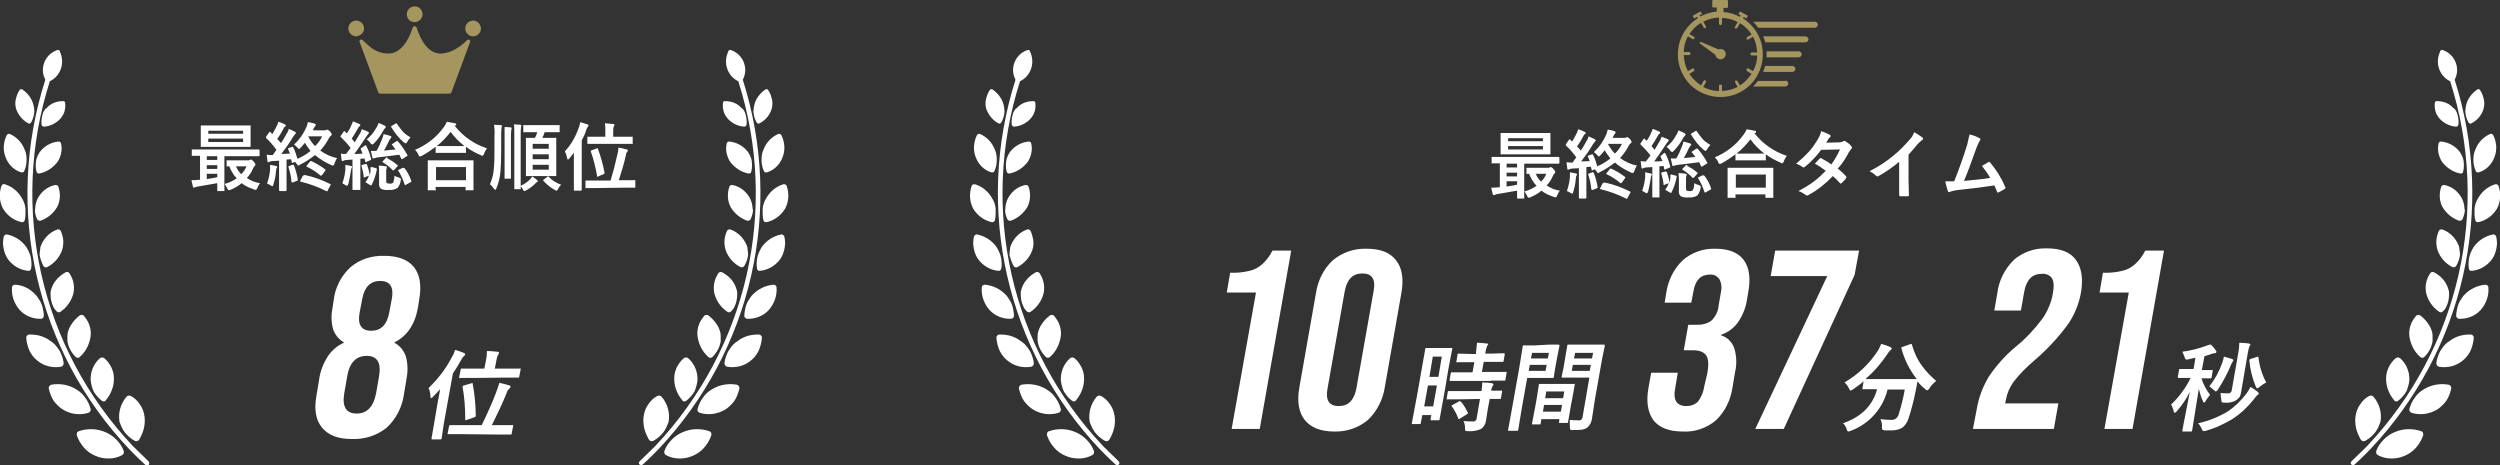
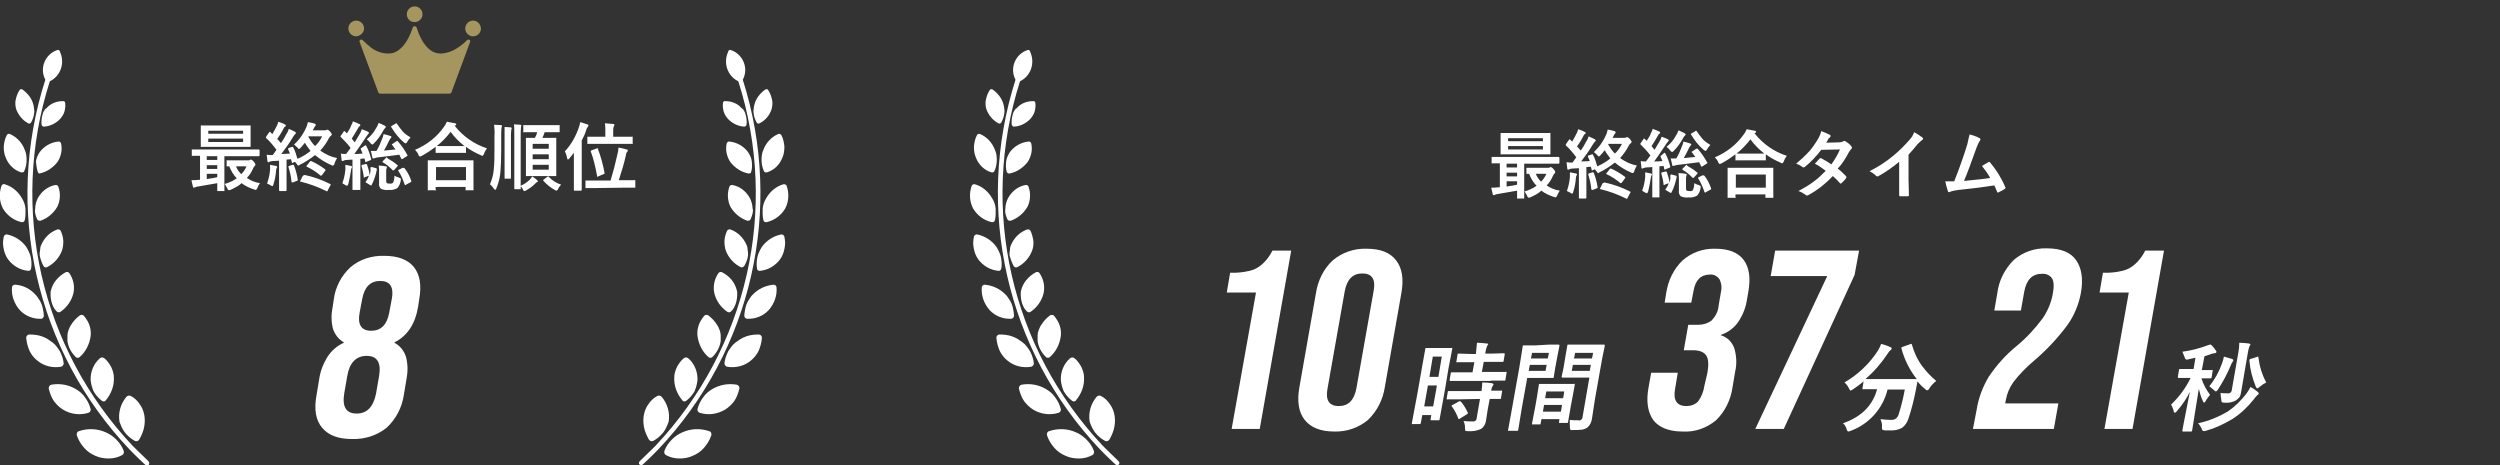
<svg xmlns="http://www.w3.org/2000/svg" version="1.1" id="グループ_22_のコピー" x="0px" y="0px" viewBox="0 0 667.4 124.2" style="enable-background:new 0 0 667.4 124.2;" xml:space="preserve">
  <rect x="0" y="0" width="667.4" height="124.2" fill="#333333" stroke="none" />
  <style type="text/css">
	.st0{fill-rule:evenodd;clip-rule:evenodd;fill:#FFFFFF;}
	.st1{fill-rule:evenodd;clip-rule:evenodd;fill:#A5955F;}
</style>
  <path id="シェイプ_600_のコピー_2" class="st0" d="M266.5,32.9c0.3,0.2,0.6,0.1,0.8-0.2c0,0,0,0,0,0  c0.4-0.7,0.7-1.5,0.8-2.4c0.1-0.4,0.1-0.8,0-1.2c0-0.4-0.1-0.8-0.2-1.2c-0.4-1.6-1.5-3-2.9-4c-0.3-0.2-0.7-0.1-0.8,0.2c0,0,0,0,0,0  c-0.5,0.7-0.8,1.6-1,2.5c-0.2,0.8-0.1,1.7,0.1,2.5C263.9,30.7,265,32.1,266.5,32.9z M270.7,29.7c-0.2,0.3-0.3,0.7-0.4,1.1  c-0.2,0.8-0.3,1.6-0.2,2.5c0.1,0.3,0.4,0.6,0.7,0.5c1.6-0.1,3.2-0.9,4.3-2.1c0.5-0.6,0.9-1.2,1.1-1.9c0.2-0.7,0.3-1.5,0.2-2.3  c0-0.3-0.3-0.6-0.6-0.5c-1.7,0-3.3,0.6-4.4,1.9C271.1,29,270.9,29.3,270.7,29.7z M264.6,46c0.4,0.1,0.8,0,0.9-0.4  c0.4-0.9,0.6-1.9,0.6-2.9c0-0.9-0.1-1.9-0.5-2.7c-0.7-1.9-2.1-3.4-3.9-4.2c-0.3-0.2-0.8,0-0.9,0.3c0,0,0,0,0,0c-0.5,0.9-0.7,2-0.8,3  c0,1,0.1,2,0.5,2.9C261.2,43.9,262.7,45.4,264.6,46z M269.6,46.3c1.9-0.4,3.5-1.5,4.7-3c0.5-0.7,0.8-1.5,1-2.3  c0.2-0.9,0.2-1.8,0-2.7c-0.1-0.4-0.5-0.6-0.8-0.5c-1.9,0.2-3.7,1.2-4.9,2.8c-0.5,0.8-0.9,1.6-1,2.5c-0.1,1-0.1,2,0.2,2.9  C268.9,46.2,269.3,46.4,269.6,46.3C269.6,46.3,269.6,46.3,269.6,46.3L269.6,46.3z M264.7,59.3c0.4,0.1,0.8-0.1,0.9-0.5  c0.1-0.5,0.2-1,0.2-1.6c0-0.5,0-1,0-1.5c-0.1-1-0.4-1.9-0.9-2.7c-1-1.8-2.6-3.2-4.6-3.8c-0.4-0.1-0.8,0.1-0.9,0.4c0,0,0,0,0,0  c-0.7,2-0.6,4.2,0.4,6.1C260.9,57.5,262.6,58.8,264.7,59.3L264.7,59.3z M268.4,57c0.1,0.5,0.3,1,0.5,1.5c0.2,0.4,0.6,0.5,1,0.4  c1.9-0.7,3.4-2,4.4-3.7c0.8-1.6,0.9-3.6,0.3-5.3c-0.1-0.4-0.5-0.6-0.9-0.5c-2,0.4-3.6,1.7-4.6,3.5c-0.4,0.8-0.7,1.8-0.7,2.7  C268.3,56.1,268.3,56.5,268.4,57L268.4,57z M267.3,71.7c0.2-1,0.1-2.1-0.1-3.1c-0.1-0.2-0.1-0.5-0.2-0.7c-0.1-0.2-0.2-0.5-0.3-0.7  c-0.2-0.4-0.4-0.9-0.7-1.3c-1.2-1.7-3.1-2.9-5.1-3.3c-0.4-0.1-0.8,0.2-0.9,0.6c0,0,0,0,0,0c-0.1,0.6-0.2,1.1-0.2,1.7  c0,0.5,0.1,1.1,0.2,1.6c0.2,1,0.6,2,1.2,2.8c1.3,1.7,3.2,2.8,5.3,3C266.9,72.4,267.2,72.1,267.3,71.7  C267.3,71.7,267.3,71.7,267.3,71.7L267.3,71.7z M270.6,71c0.2,0.4,0.7,0.5,1,0.3c1.8-0.9,3.2-2.5,3.9-4.3c0.5-1.3,0.5-2.7,0.1-4  c-0.1-0.5-0.3-0.9-0.5-1.4c-0.2-0.3-0.6-0.5-1-0.3c-1.9,0.7-3.4,2.2-4.2,4.1c-0.2,0.4-0.3,0.9-0.3,1.4c0,0.2-0.1,0.5-0.1,0.7  c0,0.2,0,0.5,0,0.7C269.8,69.1,270.1,70.1,270.6,71L270.6,71z M270.7,84.3c0-0.5-0.1-1.1-0.2-1.6c-0.1-0.5-0.2-1-0.4-1.5  c-0.2-0.5-0.4-0.9-0.7-1.3c-0.1-0.2-0.3-0.4-0.4-0.6c-0.1-0.2-0.3-0.4-0.5-0.6c-1.5-1.6-3.5-2.5-5.6-2.7c-0.4,0-0.8,0.3-0.8,0.7  c0,0,0,0,0,0c-0.2,2.2,0.6,4.4,2.1,6.1c1.5,1.6,3.6,2.4,5.8,2.3C270.4,85,270.7,84.7,270.7,84.3C270.7,84.3,270.7,84.3,270.7,84.3  L270.7,84.3z M272.6,77.5c-0.1,0.2-0.1,0.5-0.1,0.7c0,0.2,0,0.5,0,0.7c0,0.5,0.1,1,0.2,1.5c0.1,0.5,0.3,1,0.5,1.4  c0.2,0.5,0.5,0.9,0.9,1.3c0.3,0.3,0.7,0.4,1.1,0.1c0,0,0,0,0,0c1.7-1.2,2.9-2.9,3.4-4.9c0.4-1.9,0-3.8-1.1-5.4  c-0.2-0.3-0.7-0.4-1-0.2C274.5,73.8,273.1,75.5,272.6,77.5L272.6,77.5z M275.3,97.9c0.4-0.1,0.7-0.5,0.7-0.9c0,0,0,0,0,0  c-0.1-1.1-0.5-2.2-1-3.2c-0.3-0.5-0.6-0.9-0.9-1.3c-0.3-0.4-0.7-0.8-1.1-1.1c-0.4-0.3-0.9-0.6-1.3-0.9c-0.5-0.3-1-0.5-1.5-0.7  c-1.1-0.4-2.3-0.5-3.4-0.5c-0.4,0-0.8,0.4-0.8,0.8c0,0,0,0,0,0.1c0.1,1.2,0.4,2.4,0.9,3.5c0.5,1,1.2,1.9,2.1,2.6  C270.7,97.7,273,98.3,275.3,97.9L275.3,97.9z M277.3,88.1c-0.2,0.5-0.3,1-0.3,1.5c0,0.5,0,1,0,1.5c0.1,0.5,0.2,1,0.4,1.5  c0.4,1,1,1.9,1.8,2.7c0.3,0.3,0.8,0.3,1.1,0c1.6-1.4,2.6-3.4,2.9-5.6c0.1-1,0-1.9-0.3-2.8c-0.3-1-0.9-1.8-1.5-2.6  c-0.3-0.3-0.8-0.3-1.1-0.1c-0.9,0.7-1.7,1.5-2.3,2.5C277.7,87.1,277.5,87.6,277.3,88.1L277.3,88.1z M282.6,110.2  c0.4-0.1,0.7-0.6,0.6-1c0,0,0,0,0,0c-0.3-1.1-0.8-2.2-1.5-3.1c-0.6-0.9-1.4-1.6-2.4-2.2c-2-1.2-4.3-1.6-6.6-1.2  c-0.4,0.1-0.7,0.5-0.7,0.9c0,0,0,0,0,0.1c0.3,1.2,0.7,2.4,1.4,3.4c0.7,0.9,1.5,1.7,2.5,2.3C277.9,110.6,280.4,110.9,282.6,110.2  L282.6,110.2z M283.2,101.5c0.1,1,0.4,2.1,0.8,3c0.6,1,1.3,1.8,2.2,2.5c0.4,0.3,0.9,0.2,1.1-0.2c0,0,0,0,0,0c1.4-1.7,2.2-3.8,2.1-6  c0-1-0.3-1.9-0.7-2.8c-0.5-0.9-1.1-1.8-1.9-2.4c-0.4-0.3-0.9-0.2-1.2,0.1C284,97.1,283.1,99.3,283.2,101.5L283.2,101.5z M290,117.3  c-0.8-0.8-1.8-1.5-2.8-1.9c-2.2-1-4.8-1.1-7.1-0.3c-0.5,0.1-0.7,0.6-0.6,1.1c0,0,0,0,0,0c0.4,1.2,1.1,2.4,2,3.4  c0.8,0.9,1.8,1.6,3,2.1c1.1,0.5,2.3,0.7,3.5,0.7c1.3,0,2.5-0.3,3.6-0.9c0.4-0.2,0.6-0.7,0.4-1.2C291.6,119.2,290.9,118.2,290,117.3  L290,117.3z M292.3,115.4c0.7,0.9,1.6,1.7,2.7,2.3c0.4,0.2,0.9,0.1,1.2-0.4c0.6-1.1,1.1-2.2,1.3-3.4c0.2-1.1,0.2-2.2,0-3.2  c-0.2-1-0.6-2-1.2-2.8c-0.6-0.9-1.4-1.7-2.4-2.2c-0.4-0.2-0.9-0.1-1.2,0.3c-1.5,1.8-2.2,4.2-1.8,6.6  C291.2,113.4,291.6,114.5,292.3,115.4L292.3,115.4z M298.6,123.1c-2.1-2-4.2-4.1-4.2-4.1c-24.5-26-33-63.2-22.1-97.3  c2.9-1.4,4.1-4.9,2.7-7.9c0,0,0,0,0-0.1c-0.1-0.3-0.5-0.5-0.8-0.3c-2.9,1-4.5,4.3-3.4,7.2c0.1,0.2,0.2,0.5,0.3,0.7  c-11,34.5-2.4,72.2,22.4,98.5c0,0,2.1,2.2,4.3,4.2c0.2,0.2,0.6,0.2,0.9,0c0,0,0,0,0,0C298.9,123.8,298.9,123.4,298.6,123.1  C298.6,123.1,298.6,123.1,298.6,123.1L298.6,123.1z" />
-   <path id="シェイプ_600_のコピー_2-2" class="st0" d="M659.8,32.9c-0.3,0.2-0.6,0.1-0.8-0.2c0,0,0,0,0,0  c-0.4-0.7-0.7-1.5-0.8-2.4c-0.1-0.4-0.1-0.8,0-1.2c0-0.4,0.1-0.8,0.2-1.2c0.4-1.6,1.5-3,2.9-4c0.3-0.2,0.7-0.1,0.8,0.2c0,0,0,0,0,0  c0.5,0.7,0.8,1.6,1,2.5c0.2,0.8,0.1,1.7-0.1,2.5C662.5,30.7,661.4,32.1,659.8,32.9z M655.7,29.7c0.2,0.3,0.3,0.7,0.4,1.1  c0.2,0.8,0.3,1.6,0.2,2.5c-0.1,0.3-0.4,0.6-0.7,0.5c-1.6-0.1-3.2-0.9-4.3-2.1c-0.5-0.6-0.9-1.2-1.1-1.9c-0.2-0.7-0.3-1.5-0.2-2.3  c0-0.3,0.3-0.6,0.6-0.5c1.7,0,3.3,0.6,4.4,1.9C655.3,29,655.5,29.3,655.7,29.7z M661.8,46c-0.4,0.1-0.8,0-0.9-0.4  c-0.4-0.9-0.6-1.9-0.6-2.9c0-0.9,0.1-1.9,0.5-2.7c0.7-1.9,2.1-3.4,3.9-4.2c0.3-0.2,0.8,0,0.9,0.3c0,0,0,0,0,0c0.5,0.9,0.7,2,0.8,3  c0,1-0.1,2-0.5,2.9C665.2,43.9,663.7,45.4,661.8,46z M656.7,46.3c-1.9-0.4-3.5-1.5-4.7-3c-0.5-0.7-0.8-1.5-1-2.3  c-0.2-0.9-0.2-1.8,0-2.7c0.1-0.4,0.5-0.6,0.8-0.5c1.9,0.2,3.7,1.2,4.9,2.8c0.5,0.8,0.9,1.6,1,2.5c0.1,1,0.1,2-0.2,2.9  C657.5,46.2,657.1,46.4,656.7,46.3C656.7,46.3,656.7,46.3,656.7,46.3L656.7,46.3z M661.7,59.3c-0.4,0.1-0.8-0.1-0.9-0.5  c-0.1-0.5-0.2-1-0.2-1.6c0-0.5,0-1,0-1.5c0.1-1,0.4-1.9,0.9-2.7c1-1.8,2.6-3.2,4.6-3.8c0.4-0.1,0.8,0.1,0.9,0.4c0,0,0,0,0,0  c0.7,2,0.6,4.2-0.4,6.1C665.5,57.5,663.8,58.8,661.7,59.3L661.7,59.3z M657.9,57c-0.1,0.5-0.3,1-0.5,1.5c-0.2,0.4-0.6,0.5-1,0.4  c-1.9-0.7-3.4-2-4.4-3.7c-0.8-1.6-0.9-3.6-0.3-5.3c0.1-0.4,0.5-0.6,0.9-0.5c2,0.4,3.6,1.7,4.6,3.5c0.4,0.8,0.7,1.8,0.7,2.7  C658.1,56.1,658,56.5,657.9,57L657.9,57z M659.1,71.7c-0.2-1-0.1-2.1,0.1-3.1c0.1-0.2,0.1-0.5,0.2-0.7c0.1-0.2,0.2-0.5,0.3-0.7  c0.2-0.4,0.4-0.9,0.7-1.3c1.2-1.7,3.1-2.9,5.1-3.3c0.4-0.1,0.8,0.2,0.9,0.6c0,0,0,0,0,0c0.1,0.6,0.2,1.1,0.2,1.7  c0,0.5-0.1,1.1-0.2,1.6c-0.2,1-0.6,2-1.2,2.8c-1.3,1.7-3.2,2.8-5.3,3C659.5,72.4,659.1,72.1,659.1,71.7  C659.1,71.7,659.1,71.7,659.1,71.7L659.1,71.7z M655.7,71c-0.2,0.3-0.7,0.5-1,0.3c-1.8-0.9-3.2-2.5-3.9-4.3  c-0.3-0.8-0.4-1.7-0.4-2.6c0-0.5,0.1-0.9,0.2-1.4c0.1-0.5,0.3-0.9,0.5-1.4c0.2-0.3,0.6-0.5,1-0.3c1.9,0.7,3.4,2.2,4.2,4.1  c0.2,0.4,0.3,0.9,0.3,1.4c0,0.2,0.1,0.5,0.1,0.7c0,0.2,0,0.5,0,0.7C656.6,69.1,656.2,70.1,655.7,71L655.7,71z M655.7,84.3  c0-0.5,0.1-1.1,0.2-1.6c0.1-0.5,0.2-1,0.4-1.5c0.2-0.5,0.4-0.9,0.7-1.3c0.1-0.2,0.3-0.4,0.4-0.6c0.1-0.2,0.3-0.4,0.5-0.6  c1.5-1.6,3.5-2.5,5.6-2.7c0.4,0,0.8,0.3,0.8,0.7c0,0,0,0,0,0c0.2,2.2-0.6,4.4-2.1,6.1c-1.5,1.6-3.6,2.4-5.8,2.3  C656,85,655.7,84.7,655.7,84.3C655.7,84.3,655.7,84.3,655.7,84.3L655.7,84.3z M653.7,77.5c0.1,0.2,0.1,0.5,0.1,0.7  c0,0.2,0,0.5,0,0.7c0,0.5-0.1,1-0.2,1.5c-0.1,0.5-0.3,1-0.5,1.4c-0.2,0.5-0.5,0.9-0.9,1.3c-0.3,0.3-0.7,0.4-1.1,0.1c0,0,0,0,0,0  c-1.7-1.2-2.9-2.9-3.4-4.9c-0.4-1.9,0-3.8,1.1-5.4c0.2-0.3,0.7-0.4,1-0.2C651.9,73.8,653.2,75.5,653.7,77.5L653.7,77.5z M651.1,97.9  c-0.4-0.1-0.7-0.5-0.7-0.9c0,0,0,0,0,0c0.1-1.1,0.5-2.2,1-3.2c0.3-0.5,0.6-0.9,0.9-1.3c0.3-0.4,0.7-0.8,1.1-1.1  c0.4-0.3,0.9-0.6,1.3-0.9c0.5-0.3,1-0.5,1.5-0.7c1.1-0.4,2.3-0.5,3.4-0.5c0.4,0,0.8,0.4,0.8,0.8c0,0,0,0,0,0.1  c-0.1,1.2-0.4,2.4-0.9,3.5c-0.5,1-1.2,1.9-2.1,2.6C655.7,97.7,653.4,98.3,651.1,97.9L651.1,97.9z M649.1,88.1c0.2,0.5,0.3,1,0.3,1.5  c0,0.5,0,1,0,1.5c-0.1,0.5-0.2,1-0.4,1.5c-0.4,1-1,1.9-1.8,2.7c-0.3,0.3-0.8,0.3-1.1,0c-1.6-1.4-2.6-3.4-2.9-5.6  c-0.1-1,0-1.9,0.3-2.8c0.3-1,0.9-1.8,1.5-2.6c0.3-0.3,0.8-0.3,1.1-0.1c0.9,0.7,1.7,1.5,2.3,2.5C648.7,87.1,648.9,87.6,649.1,88.1  L649.1,88.1z M643.8,110.2c-0.4-0.1-0.7-0.6-0.6-1c0,0,0,0,0,0c0.3-1.1,0.8-2.2,1.5-3.1c0.6-0.9,1.4-1.6,2.4-2.2  c2-1.2,4.3-1.6,6.6-1.2c0.4,0.1,0.7,0.5,0.7,0.9c0,0,0,0,0,0.1c-0.3,1.2-0.7,2.4-1.4,3.4c-0.7,0.9-1.5,1.7-2.5,2.3  C648.4,110.6,646,110.9,643.8,110.2L643.8,110.2z M643.2,101.5c-0.1,1-0.4,2.1-0.8,3c-0.6,1-1.3,1.8-2.2,2.5  c-0.4,0.3-0.9,0.2-1.1-0.2c0,0,0,0,0,0c-1.4-1.7-2.2-3.8-2.1-6c0-1,0.3-1.9,0.7-2.8c0.5-0.9,1.1-1.8,1.9-2.4  c0.4-0.3,0.9-0.2,1.2,0.1C642.4,97.1,643.3,99.3,643.2,101.5L643.2,101.5z M636.4,117.3c0.8-0.8,1.8-1.5,2.8-1.9  c2.2-1,4.8-1.1,7.1-0.3c0.5,0.1,0.7,0.6,0.6,1.1c0,0,0,0,0,0c-0.4,1.2-1.1,2.4-2,3.4c-0.8,0.9-1.8,1.6-3,2.1  c-1.1,0.5-2.3,0.7-3.5,0.7c-1.3,0-2.5-0.3-3.6-0.9c-0.4-0.2-0.6-0.7-0.4-1.2C634.8,119.2,635.5,118.2,636.4,117.3L636.4,117.3z   M634.1,115.4c-0.7,0.9-1.6,1.7-2.7,2.3c-0.4,0.2-0.9,0.1-1.2-0.4c-0.6-1.1-1.1-2.2-1.3-3.4c-0.2-1.1-0.2-2.2,0-3.2  c0.2-1,0.6-2,1.2-2.8c0.6-0.9,1.4-1.7,2.4-2.2c0.4-0.2,0.9-0.1,1.2,0.3c1.5,1.8,2.2,4.2,1.8,6.6  C635.2,113.4,634.8,114.5,634.1,115.4L634.1,115.4z M627.8,123.1c2.1-2,4.2-4.1,4.2-4.1c24.5-26,33-63.2,22.1-97.3  c-2.9-1.4-4.1-4.9-2.7-7.9c0,0,0,0,0-0.1c0.1-0.3,0.5-0.5,0.8-0.3c2.9,1,4.5,4.3,3.4,7.2c-0.1,0.2-0.2,0.5-0.3,0.7  c11,34.5,2.4,72.2-22.4,98.5c0,0-2.1,2.2-4.3,4.2c-0.2,0.2-0.6,0.2-0.9,0c0,0,0,0,0,0C627.5,123.8,627.5,123.4,627.8,123.1  C627.8,123.1,627.8,123.1,627.8,123.1L627.8,123.1z" />
  <path id="_10" class="st0" d="M328.8,114.5h7.5l8.4-47.6h-5c-0.7,1.4-1.6,2.6-2.7,3.6c-1,0.9-2.1,1.5-3.4,1.8  c-1.7,0.4-3.5,0.6-5.2,0.5l-0.9,5.3h7.8L328.8,114.5z M356.2,115.2c3.3,0.1,6.5-1,9-3.1c2.5-2.4,4-5.5,4.5-8.8l4.4-25  c0.7-3.8,0.2-6.8-1.4-8.8c-1.6-2.1-4.2-3.1-7.9-3.1c-3.3-0.1-6.5,1-9,3.1c-2.5,2.3-4,5.5-4.5,8.8l-4.4,25c-0.7,3.8-0.2,6.8,1.4,8.8  C349.9,114.1,352.5,115.2,356.2,115.2L356.2,115.2L356.2,115.2z M357.4,108.4c-2.6,0-3.6-1.6-3-4.7l4.6-26c0.6-3.1,2.1-4.7,4.7-4.7  c2.6,0,3.6,1.6,3,4.7l-4.6,26C361.5,106.8,360,108.4,357.4,108.4L357.4,108.4L357.4,108.4z" />
  <path id="_37" class="st0" d="M449.2,115.2c3.2,0.2,6.4-0.9,8.9-3c2.4-2.3,3.9-5.4,4.4-8.7l0.7-4.2c0.5-2.1,0.4-4.2-0.2-6.3  c-0.6-1.7-1.9-3-3.6-3.5l0-0.1c1.8-0.6,3.5-1.8,4.6-3.4c1.3-1.9,2.1-4,2.4-6.2l0.3-1.7c0.7-3.8,0.3-6.7-1.2-8.7c-1.5-2-4-3-7.6-3  c-3.2-0.1-6.3,1-8.7,3.1c-2.4,2.3-3.9,5.4-4.4,8.8l-0.4,2.5h7.1l0.6-3.1c0.5-3,2-4.4,4.4-4.4c1-0.1,1.9,0.4,2.5,1.2  c0.6,1.1,0.7,2.4,0.4,3.6l-0.6,3.5c-0.1,1.5-0.8,2.8-1.8,3.9c-1,0.8-2.3,1.2-3.6,1.2h-2.7l-1.2,6.8h2.5c1.7,0,2.9,0.5,3.5,1.4  s0.7,2.5,0.3,4.7L455,103c-0.2,1.5-0.8,3-1.7,4.2c-0.8,0.8-1.9,1.2-3.1,1.2c-2.6,0-3.6-1.6-3-4.7l0.7-4.2h-7.1l-0.7,3.9  c-0.7,3.8-0.2,6.7,1.3,8.8C442.9,114.1,445.5,115.2,449.2,115.2L449.2,115.2L449.2,115.2z M468.6,114.5h7.6l18.9-41.1l1.2-6.5h-22.4  l-1.2,6.8h15.1L468.6,114.5z" />
  <path id="_21" class="st0" d="M526.7,114.5h21.6l1.2-6.8h-14.2l0.2-1c0.3-1.7,1-3.3,2-4.7c1.6-2.1,3.5-4,5.5-5.7  c3.3-2.8,6.3-6,8.9-9.5c1.8-2.5,3-5.4,3.6-8.5c0.7-3.9,0.2-6.8-1.3-8.9s-4.1-3.1-7.8-3.1c-3.2-0.1-6.4,1-8.8,3.1  c-2.4,2.4-4,5.5-4.4,8.9l-0.8,4.6h7.1l0.9-5.1c0.6-3.1,2.1-4.7,4.7-4.7c1-0.1,2.1,0.3,2.7,1.2c0.5,0.8,0.6,2.2,0.2,4.2  c-0.4,2.3-1.4,4.6-2.7,6.5c-2.1,2.8-4.4,5.3-7.1,7.5c-2.8,2.3-5.2,5-7.3,8.1c-1.6,2.7-2.7,5.6-3.2,8.7L526.7,114.5z M561.8,114.5  h7.5l8.4-47.6h-5c-0.7,1.4-1.6,2.6-2.7,3.6c-1,0.9-2.1,1.5-3.4,1.8c-1.7,0.4-3.5,0.6-5.2,0.5l-0.9,5.3h7.8L561.8,114.5z" />
  <path id="時間" class="st0" d="M385.7,104.3l1-6l1-5.2c0-0.1,0-0.2,0-0.2c-0.1,0-0.2-0.1-0.2,0l-2.2,0H383l-2.2,0  c-0.1,0-0.2,0-0.2,0c-0.1,0.1-0.1,0.2-0.1,0.2l-1.1,6.2l-1,5.7l-1.5,8c0,0.1,0,0.2,0,0.2c0.1,0,0.2,0.1,0.2,0h1.9  c0.2,0,0.3-0.1,0.3-0.3l0.4-2.1h2.4l-0.2,1.1c0,0.2,0,0.3,0.2,0.3h1.9c0.1,0,0.2,0,0.2,0c0.1-0.1,0.1-0.2,0.1-0.2L385.7,104.3z   M381.2,102.9h2.4l-1,5.6h-2.4L381.2,102.9z M384,100.6h-2.4l0.9-5.4h2.4L384,100.6z M398,101.6l3.5,0c0.1,0,0.2,0,0.3,0  c0.1-0.1,0.1-0.2,0.1-0.3l0.3-1.8c0-0.1,0-0.2,0-0.2c-0.1,0-0.2-0.1-0.3,0l-3.5,0h-2.8l0.5-2.7h1.7l3.3,0c0.1,0,0.2,0,0.2,0  c0.1-0.1,0.1-0.2,0.1-0.2l0.3-1.8c0-0.1,0-0.2,0-0.2c-0.1-0.1-0.2-0.1-0.2-0.1l-3.3,0.1h-1.7c0.1-0.7,0.2-1.3,0.5-2  c0.1-0.2,0.2-0.4,0.3-0.5c0-0.1-0.1-0.2-0.4-0.2c-0.9-0.1-1.8-0.2-2.6-0.2c-0.1,1-0.2,2-0.3,3h-1.2l-3.3-0.1c-0.1,0-0.2,0-0.3,0  c-0.1,0.1-0.1,0.2-0.1,0.3l-0.3,1.8c0,0.1,0,0.2,0,0.2c0.1,0,0.2,0.1,0.3,0l3.3,0h1.2l-0.5,2.7h-1.9l-3.5,0c-0.1,0-0.2,0-0.3,0  c-0.1,0.1-0.1,0.2-0.1,0.2l-0.3,1.8c0,0.1,0,0.2,0,0.2c0.1,0.1,0.2,0.1,0.3,0.1l3.5,0H398L398,101.6z M395.1,106.5l-0.9,5.2  c0,0.5-0.5,0.9-1,0.8c0,0,0,0,0,0c-0.9,0-1.7,0-2.5-0.1c0.3,0.6,0.4,1.2,0.4,1.9c0,0.2,0,0.5,0.1,0.7c0.2,0.1,0.5,0.1,0.7,0.1  c1.2,0.1,2.4-0.1,3.5-0.6c0.7-0.5,1.2-1.3,1.3-2.2l0.5-3.2l0.5-2.6c0.8,0,1.6,0,2.3,0c0.2,0,0.3,0,0.3,0c0.1,0,0.2,0,0.3,0  c0.1-0.1,0.1-0.1,0.1-0.2l0.3-1.8c0-0.1,0-0.2,0-0.2c-0.1,0-0.2-0.1-0.3,0l-2.6,0c0-0.5,0.2-0.9,0.4-1.3c0.1-0.1,0.2-0.3,0.2-0.4  c0-0.1-0.1-0.2-0.4-0.3c-0.6-0.1-1.5-0.2-2.6-0.2c0,0.8-0.1,1.5-0.2,2.3h-5.1l-3.5,0c-0.1,0-0.2,0-0.3,0c-0.1,0.1-0.1,0.2-0.1,0.2  l-0.3,1.8c0,0.1,0,0.2,0,0.2c0.1,0,0.2,0.1,0.3,0l3.5,0L395.1,106.5L395.1,106.5z M389.7,107.1c-0.1,0-0.2,0.1-0.3,0.1l-1.6,0.9  c-0.1,0-0.2,0.1-0.3,0.2c0,0.1,0,0.2,0.1,0.2c0.7,1,1.3,2.1,1.7,3.2c0,0.1,0.1,0.2,0.2,0.2c0.1,0,0.2-0.1,0.3-0.2l1.8-1.1  c0.1-0.1,0.2-0.2,0.3-0.3c0-0.1,0-0.2-0.1-0.2c-0.5-1.1-1.1-2.1-1.9-3C389.9,107.2,389.8,107.2,389.7,107.1L389.7,107.1L389.7,107.1  z M419.1,114c0,0.2,0,0.5,0.1,0.7c0.2,0.1,0.5,0.2,0.7,0.1c0.8,0,1.7,0,2.5-0.1c0.5-0.1,1-0.3,1.4-0.6c0.7-0.6,1.1-1.5,1.2-2.4  l0.8-5.2l1.9-10.7l0.7-3.4c0-0.1,0-0.2,0-0.3c-0.1-0.1-0.1-0.1-0.2-0.1l-2.9,0h-3.8l-2.8,0c-0.1,0-0.2,0-0.2,0  c-0.1,0.1-0.1,0.2-0.1,0.3l-0.4,2.3l-0.6,3.6l-0.5,2.3c0,0.1,0,0.2,0,0.2c0.1,0.1,0.2,0.1,0.2,0.1l2.9,0h4.3l-1.8,10.4  c0,0.3-0.1,0.5-0.3,0.8c-0.3,0.2-0.6,0.3-0.9,0.2c-0.7,0-1.4,0-2.2-0.1C419,112.7,419.1,113.4,419.1,114L419.1,114L419.1,114z   M419.9,97.4h4.8l-0.3,1.6h-4.8L419.9,97.4z M425,95.7h-4.8l0.3-1.5h4.8L425,95.7z M409.9,92.2l-3.1,0c-0.1,0-0.2,0-0.2,0  c-0.1,0.1-0.1,0.2-0.1,0.3l-0.9,5.6l-2,11.2l-1,5.5c0,0.1,0,0.2,0,0.2c0.1,0,0.1,0.1,0.2,0h2.2c0.1,0,0.2,0,0.2,0  c0.1-0.1,0.1-0.2,0.1-0.2l0.9-5.5l1.5-8.4h4.2l2.6,0c0.1,0,0.1,0,0.2,0c0.1-0.1,0.1-0.2,0.1-0.3l0.4-2.5l0.6-3.2l0.5-2.5  c0-0.1,0-0.2,0-0.3c-0.1-0.1-0.1-0.1-0.2-0.1l-2.6,0L409.9,92.2L409.9,92.2z M408.1,99l0.3-1.6h4.5l-0.3,1.6H408.1z M413.2,95.7  h-4.5l0.3-1.5h4.5L413.2,95.7z M411.2,113.3c0.1-0.1,0.1-0.2,0.1-0.3l0.2-1.1h4.8l-0.1,0.8c0,0.1,0,0.2,0,0.2c0.1,0,0.2,0.1,0.2,0  h1.9c0.1,0,0.2,0,0.2,0c0.1-0.1,0.1-0.2,0.1-0.2l0.8-4.6l0.5-2.6l0.5-2.8c0-0.1,0-0.2,0-0.2c-0.1-0.1-0.2-0.1-0.2,0l-2.8,0h-3.5  l-2.8,0c-0.1,0-0.2,0-0.2,0c-0.1,0.1-0.1,0.2-0.1,0.3l-0.5,3.2l-0.4,2.3l-0.9,4.7c0,0.1,0,0.2,0,0.3c0.1,0,0.2,0.1,0.2,0h1.8  C411,113.3,411.1,113.3,411.2,113.3z M412.2,108.1h4.8l-0.3,1.8h-4.8L412.2,108.1z M417.6,104.5l-0.3,1.8h-4.8l0.3-1.8H417.6z" />
  <path id="分" class="st0" d="M513.2,97.8c-1.3-1.7-2.2-3.7-2.8-5.8c0-0.1-0.1-0.2-0.2-0.2c-0.1,0-0.2,0-0.3,0.1l-2,0.7  c-0.1,0-0.3,0.1-0.3,0.2c0,0.1,0,0.1,0,0.2c0.8,3,2.2,5.8,4.1,8.2c-0.4,0-1.5,0-3.4,0h-7c-1.7,0-2.8,0-3.3,0c2.3-2,4.3-4.3,6-6.9  c0.2-0.3,0.4-0.6,0.7-0.8c0.1-0.1,0.2-0.2,0.3-0.4c0-0.2-0.1-0.4-0.3-0.4c-0.8-0.4-1.7-0.7-2.5-0.9c-0.2,0.6-0.5,1.1-0.8,1.7  c-2.3,3.6-5.4,6.5-9,8.6c0.5,0.4,0.9,1,1.2,1.6c0.1,0.2,0.2,0.4,0.4,0.6c0.2-0.1,0.4-0.2,0.6-0.3c1-0.7,2-1.4,2.9-2.2l-0.3,1.9  c0,0.1,0,0.2,0,0.2c0.1,0,0.2,0.1,0.2,0l3.4,0h0.3c-0.5,2-1.5,3.8-2.9,5.3c-1.7,1.8-3.9,3-6.2,3.8c0.5,0.4,0.8,1,1,1.6  c0,0.3,0.2,0.5,0.4,0.6c0.2,0,0.5-0.1,0.7-0.2c4.9-1.8,8.6-6,9.8-11h4.6c-0.4,2.2-0.9,4.3-1.6,6.5c-0.1,0.5-0.4,0.9-0.7,1.2  c-0.4,0.3-0.8,0.4-1.3,0.4c-1,0-2-0.1-2.9-0.2c0.3,0.7,0.5,1.4,0.4,2.1c0,0.2,0,0.5,0.1,0.7c0.2,0.1,0.5,0.2,0.7,0.2  c0.4,0,1,0,1.8,0c1,0,1.9-0.2,2.8-0.7c0.8-0.6,1.4-1.5,1.7-2.5c0.8-2.4,1.4-4.8,1.9-7.3c0.3-1.7,0.5-2.5,0.5-2.6  c0.6,0.8,1.3,1.5,2.1,2.1c0.1,0.2,0.3,0.3,0.5,0.3c0.3-0.1,0.5-0.3,0.6-0.6c0.5-0.7,1.1-1.4,1.8-1.9  C515.6,100.6,514.3,99.3,513.2,97.8L513.2,97.8L513.2,97.8z" />
  <path id="秒" class="st0" d="M589.3,92.2c-2.1,0.8-4.4,1.4-6.7,1.7c0.2,0.4,0.4,0.9,0.6,1.4c0,0.2,0.1,0.4,0.2,0.5  c0.1,0.1,0.2,0.2,0.3,0.2c0.2,0,0.4,0,0.6-0.1l1.8-0.4l-0.5,3h-0.9l-2.7,0c-0.2,0-0.3,0.1-0.3,0.3c0,0,0,0,0,0l-0.3,1.8  c0,0.2,0,0.3,0.2,0.3l2.7,0h0.5c-1.3,2.7-3.1,5.1-5.2,7.1c0.3,0.6,0.6,1.2,0.7,1.8c0,0.2,0.1,0.3,0.3,0.4c0.2-0.1,0.4-0.2,0.5-0.4  c1.4-1.6,2.6-3.3,3.5-5.2c-0.5,2.7-1.1,5.6-1.7,8.7c-0.2,1-0.3,1.6-0.3,1.7c0,0.2,0,0.2,0.2,0.2h2.1c0.2,0,0.3-0.1,0.3-0.2  c0,0,0,0,0,0l1.8-11.2c0.3,1.2,0.6,2.3,1.1,3.3c0,0.2,0.2,0.3,0.3,0.4c0.2-0.1,0.3-0.2,0.4-0.4c0.3-0.6,0.8-1.2,1.2-1.7  c-1-1.3-1.8-2.8-2.3-4.4l2.4,0c0.1,0,0.2,0,0.2,0c0.1-0.1,0.1-0.2,0.1-0.2l0.3-1.8c0-0.1,0-0.2,0-0.2c-0.1-0.1-0.2-0.1-0.2,0l-2.7,0  l0.7-3.7c0.5-0.2,1.1-0.3,1.8-0.6c0.3-0.1,0.6-0.2,0.9-0.2c0.2,0,0.4-0.1,0.5-0.3c0-0.2,0-0.3-0.2-0.5c-0.4-0.6-0.8-1.1-1.3-1.5  C590.1,91.9,589.7,92.1,589.3,92.2L589.3,92.2L589.3,92.2z M593,106.7c0,0.2,0,0.4,0.1,0.6c0.1,0.1,0.3,0.2,0.5,0.2c0,0,0.1,0,0.3,0  c1,0.1,2.1-0.1,3-0.6c0.3-0.2,0.6-0.5,0.9-0.8c0.3-0.4,0.4-0.9,0.5-1.5l0.6-3.5l1.2-7c0.1-0.5,0.2-1.1,0.4-1.6  c0.1-0.2,0.2-0.4,0.3-0.5c0-0.1-0.1-0.2-0.4-0.3c-0.8-0.1-1.7-0.2-2.6-0.2c0,1-0.1,1.9-0.3,2.9l-1.7,9.7c0,0.5-0.5,1-1,0.9  c0,0,0,0,0,0c-0.7,0-1.4,0-2-0.1C592.8,105.4,592.9,106.1,593,106.7L593,106.7L593,106.7z M587.8,114.5c0,0.3,0.2,0.5,0.5,0.6  c0.2,0,0.4-0.1,0.6-0.1c2.5-0.7,4.8-1.8,7-3.1c2.2-1.4,4.1-3.2,5.7-5.2c0.3-0.4,0.6-0.8,1-1.2c0.2-0.1,0.3-0.2,0.4-0.4  c0-0.2-0.1-0.3-0.3-0.5c-0.6-0.5-1.2-0.9-1.9-1.3c-0.3,0.6-0.7,1.2-1.1,1.8c-1.4,1.8-3,3.4-4.9,4.7c-2.5,1.5-5.2,2.6-8,3.2  C587.2,113.4,587.5,113.9,587.8,114.5L587.8,114.5L587.8,114.5z M591.1,104.2c0.1,0.1,0.3,0.3,0.5,0.3c0.2-0.1,0.4-0.3,0.5-0.5  c1.3-2,2.5-4.2,3.4-6.4c0.1-0.3,0.3-0.7,0.5-1c0.1-0.1,0.2-0.2,0.2-0.4c0-0.2-0.1-0.3-0.4-0.4c-0.7-0.2-1.4-0.4-2.1-0.6  c-0.1,0.6-0.3,1.2-0.5,1.8c-0.8,2.2-1.9,4.3-3.4,6.1C590.2,103.5,590.7,103.8,591.1,104.2L591.1,104.2L591.1,104.2z M602.9,95.4  c0-0.2-0.1-0.2-0.1-0.2c-0.1,0-0.2,0-0.3,0.1l-1.6,0.5c-0.2,0-0.3,0.1-0.4,0.3c0,0.1,0,0.1,0,0.2c0.2,2.4,0.8,4.7,1.7,6.9  c0.1,0.2,0.2,0.4,0.4,0.5c0.2-0.1,0.4-0.2,0.6-0.4c0.6-0.5,1.2-0.9,1.8-1.2C603.9,100.1,603.2,97.8,602.9,95.4L602.9,95.4  L602.9,95.4z" />
  <path id="最終総合タイム" class="st0" d="M398.5,51.8c0,0.2,0.1,0.3,0.3,0.3c0.1,0,0.2-0.1,0.3-0.1c0.2-0.1,0.5-0.2,0.7-0.2  c1.7-0.3,3.5-0.6,5.2-0.9c0,0.5,0,0.9,0,1.3c0,0.4,0,0.6,0,0.6c0,0.1,0,0.1,0,0.2c0.1,0,0.1,0,0.2,0h1.5c0.1,0,0.1,0,0.2,0  c0-0.1,0.1-0.1,0-0.2l0-2.4v-6.7h6.8l2.4,0c0.1,0,0.2-0.1,0.2-0.2c0,0,0,0,0-0.1v-1.3c0-0.1-0.1-0.2-0.2-0.2c0,0,0,0-0.1,0l-2.4,0  h-12.8l-2.4,0c-0.1,0-0.1,0-0.2,0c0,0.1,0,0.1,0,0.2v1.3c0,0.1,0,0.1,0,0.2c0.1,0,0.1,0.1,0.2,0c0,0,0.2,0,0.5,0c0.4,0,1,0,1.5,0V50  c-0.1,0-0.2,0-0.4,0c-0.6,0.1-1.2,0.1-1.9,0.1C398.2,50.7,398.4,51.3,398.5,51.8L398.5,51.8L398.5,51.8z M402.2,49.8v-1.4h2.8v0.9  C404.6,49.4,403.7,49.6,402.2,49.8L402.2,49.8L402.2,49.8z M402.2,43.7h2.8v1h-2.8V43.7z M402.2,46.1h2.8v1h-2.8V46.1z M403.6,35.5  l-2.8,0c-0.1,0-0.1,0-0.2,0c0,0.1,0,0.1,0,0.2l0,1.6v2.1l0,1.6c0,0.1,0,0.1,0,0.2c0.1,0,0.1,0.1,0.2,0l2.8,0h7.3l2.8,0  c0.1,0,0.1,0,0.2,0c0-0.1,0-0.1,0-0.2l0-1.6v-2.1l0-1.6c0-0.1,0-0.1,0-0.2c-0.1,0-0.1-0.1-0.2,0l-2.8,0H403.6L403.6,35.5z   M402.6,39.8V39h9.3v0.9H402.6z M411.9,36.9v0.8h-9.3v-0.8H411.9z M407.7,52.3c0,0.2,0.2,0.4,0.4,0.5c0.1,0,0.3-0.1,0.4-0.1  c1.1-0.5,2.1-1,3-1.8c1,0.8,2.2,1.3,3.4,1.7c0.1,0,0.3,0.1,0.4,0.1c0.2-0.1,0.3-0.3,0.4-0.5c0.2-0.5,0.4-0.9,0.7-1.3  c-1.3-0.2-2.5-0.7-3.5-1.4c0.7-0.7,1.2-1.5,1.6-2.4c0.1-0.3,0.3-0.6,0.5-0.8c0.1-0.1,0.2-0.2,0.2-0.4c-0.1-0.3-0.3-0.6-0.5-0.8  c-0.2-0.2-0.4-0.4-0.7-0.5c-0.1,0-0.2,0-0.3,0.1c-0.1,0.1-0.2,0.1-0.4,0.1h-3.4l-2.2,0c-0.1,0-0.1,0-0.2,0c0,0.1-0.1,0.1,0,0.2v1.2  c0,0.1,0,0.1,0,0.2c0.1,0,0.1,0.1,0.2,0c0.1,0,0.3,0,0.5,0c0.5,1.2,1.1,2.3,2,3.2c-1,0.7-2.1,1.2-3.2,1.5  C407.2,51.5,407.5,51.9,407.7,52.3L407.7,52.3L407.7,52.3z M410,46.4h2.8c-0.3,0.8-0.8,1.5-1.4,2.1C410.8,47.9,410.3,47.2,410,46.4  L410,46.4L410,46.4z M432.5,42.2c0.9-1,1.7-2.1,2.3-3.3c0.1-0.2,0.3-0.5,0.5-0.6c0.1-0.1,0.2-0.2,0.3-0.4c-0.1-0.3-0.3-0.6-0.5-0.8  c-0.2-0.2-0.4-0.4-0.7-0.5c-0.1,0-0.2,0-0.2,0.1c-0.2,0-0.4,0.1-0.5,0.1h-3.2c0.1-0.2,0.2-0.4,0.3-0.6c0.1-0.2,0.2-0.4,0.4-0.6  c0.1-0.1,0.1-0.2,0.1-0.3c0-0.1-0.1-0.2-0.3-0.3c-0.6-0.2-1.2-0.3-1.8-0.4c-0.1,0.4-0.2,0.8-0.3,1.1c-0.8,1.9-1.9,3.5-3.4,4.9  c0.4,0.3,0.7,0.6,1,0.9c0.1,0.1,0.2,0.3,0.3,0.3c0.2-0.1,0.3-0.2,0.4-0.3c0.4-0.4,0.8-0.9,1.2-1.4c0.4,0.8,1,1.5,1.5,2.2  c-1.1,0.9-2.3,1.6-3.5,2.1c-0.3-1-0.6-2.1-1.1-3c0-0.1-0.1-0.1-0.1-0.2c-0.1,0-0.1,0-0.2,0l-0.9,0.3c-0.1,0-0.2,0.1-0.2,0.2  c0,0,0,0.1,0,0.1c0.2,0.4,0.3,0.8,0.5,1.2c-0.5,0-1.2,0.1-2.3,0.1c1-1.3,2.1-2.8,3.1-4.5c0.2-0.3,0.4-0.6,0.6-0.8  c0.1-0.1,0.2-0.2,0.2-0.3c0-0.1-0.1-0.2-0.2-0.3c-0.5-0.3-1.1-0.5-1.7-0.8c-0.1,0.4-0.3,0.9-0.6,1.3c-0.5,1-1,1.8-1.5,2.5  c-0.4-0.5-0.8-0.9-1-1.1c0.5-0.7,1.1-1.6,1.7-2.8c0.1-0.2,0.2-0.4,0.4-0.5c0.1,0,0.2-0.1,0.2-0.3c0-0.1-0.1-0.3-0.3-0.3  c-0.5-0.3-1.1-0.5-1.7-0.7c-0.1,0.4-0.2,0.7-0.4,1.1c-0.4,0.8-0.8,1.5-1.2,2.2c-0.1-0.1-0.2-0.2-0.2-0.2c-0.1-0.1-0.2-0.2-0.3-0.3  c0-0.1-0.1-0.1-0.2-0.1c-0.1,0-0.2,0.1-0.2,0.2l-0.7,1c-0.1,0.1-0.1,0.2-0.1,0.3c0,0.1,0,0.1,0.1,0.2c1,0.9,1.9,2,2.7,3.1  c-0.4,0.6-0.8,1.1-1,1.4h-0.3c-0.2,0-0.7,0-1.3-0.1c0.1,0.6,0.1,1.2,0.2,1.7c0,0.2,0.1,0.3,0.2,0.3c0.1,0,0.2,0,0.3-0.1  c0.2-0.1,0.5-0.2,0.8-0.2l1.8-0.1v5.3l0,2.6c0,0.1,0.1,0.2,0.2,0.2c0,0,0,0,0.1,0h1.5c0.1,0,0.2-0.1,0.2-0.2c0,0,0,0,0-0.1l0-2.6  v-5.5l1.2-0.1l0.2,0.8c0,0.1,0,0.2,0.1,0.2c0.1,0,0.2,0,0.2-0.1l0.6-0.2c0.1,0.2,0.2,0.4,0.4,0.5c0.1,0.2,0.2,0.4,0.4,0.5  c0.2,0,0.3-0.1,0.4-0.2c1.5-0.7,2.8-1.6,4.1-2.6c1.3,1.1,2.8,2,4.4,2.7c0.1,0.1,0.3,0.1,0.4,0.1c0.2-0.1,0.4-0.3,0.4-0.6  c0.2-0.5,0.4-1,0.7-1.4C435.4,43.9,433.9,43.2,432.5,42.2L432.5,42.2L432.5,42.2z M431.1,41c-0.7-0.7-1.3-1.6-1.8-2.5l0.1-0.1h3.6  C432.5,39.4,431.9,40.3,431.1,41L431.1,41z M428.1,48.8c-0.1,0-0.2,0.1-0.3,0.2l-0.6,1.2c0,0.1-0.1,0.2-0.1,0.2  c0,0.1,0.1,0.1,0.2,0.1c2.4,0.6,4.6,1.4,6.8,2.5c0.1,0,0.1,0.1,0.2,0.1c0.1-0.1,0.2-0.1,0.2-0.3l0.7-1.3c0-0.1,0.1-0.1,0.1-0.2  c0-0.1-0.1-0.1-0.2-0.2c-2.2-1.1-4.4-1.9-6.8-2.4C428.2,48.8,428.1,48.8,428.1,48.8L428.1,48.8L428.1,48.8z M429.9,45  c-0.1,0-0.2,0.1-0.2,0.2l-0.8,1c-0.1,0.1-0.1,0.1-0.1,0.2c0,0.1,0.1,0.1,0.1,0.1c1.3,0.6,2.5,1.4,3.6,2.3c0,0.1,0.1,0.1,0.2,0.1  c0.1,0,0.2-0.1,0.3-0.2l0.8-1.1c0.1-0.1,0.1-0.1,0.1-0.2c0-0.1-0.1-0.1-0.1-0.2c-1.2-0.9-2.4-1.6-3.7-2.2  C429.9,45.1,429.9,45,429.9,45L429.9,45L429.9,45z M419.3,51.5c0.1,0.1,0.3,0.2,0.4,0.2c0.2-0.1,0.3-0.3,0.3-0.5  c0.4-1.2,0.6-2.4,0.7-3.7c0-0.3,0.1-0.5,0.2-0.7c0.1-0.1,0.1-0.2,0.1-0.3c-0.1-0.1-0.2-0.2-0.3-0.2c-0.5-0.1-1-0.2-1.6-0.3  c0,0.1,0,0.2,0,0.4c0,0.3,0,0.6,0,0.9c-0.1,1.3-0.4,2.5-0.8,3.7C418.6,51.1,418.9,51.3,419.3,51.5L419.3,51.5L419.3,51.5z   M424.2,46.3c-0.1,0-0.2,0.1-0.2,0.2c0,0,0,0.1,0,0.1c0.4,1.3,0.7,2.5,0.8,3.8c0,0.2,0.1,0.3,0.2,0.3c0.1,0,0.1,0,0.2,0l1-0.4  c0.1,0,0.2-0.1,0.3-0.2c0,0,0-0.1,0-0.1c-0.2-1.3-0.5-2.5-1-3.8c0-0.1-0.1-0.2-0.2-0.2c-0.1,0-0.1,0-0.2,0L424.2,46.3z M443.5,41.5  c-0.1,0-0.2,0.1-0.2,0.2c0,0,0,0.1,0,0.1c0.1,0.3,0.3,0.7,0.5,1.2c-1,0.1-1.7,0.1-2.2,0.1c0.9-1.2,1.9-2.7,3.1-4.5  c0.2-0.3,0.4-0.6,0.6-0.8c0.1-0.1,0.2-0.2,0.2-0.3c0-0.1-0.1-0.2-0.2-0.3c-0.2-0.1-0.8-0.4-1.7-0.7c-0.2,0.4-0.3,0.9-0.6,1.3  c-0.6,1-1,1.7-1.3,2.2l-0.8-1c0.5-0.8,1.1-1.7,1.7-2.8c0.1-0.2,0.2-0.4,0.4-0.5c0.1,0,0.2-0.2,0.2-0.3c0-0.1-0.1-0.3-0.3-0.3  c-0.6-0.3-1.1-0.5-1.7-0.7c-0.1,0.4-0.2,0.7-0.4,1c-0.3,0.8-0.7,1.5-1.2,2.2c0,0-0.2-0.2-0.5-0.5c0-0.1-0.1-0.1-0.2-0.1  c-0.1,0-0.2,0.1-0.2,0.2l-0.7,1c-0.1,0.1-0.1,0.2-0.1,0.2c0,0.1,0,0.1,0.1,0.2c0.9,0.9,1.8,1.8,2.6,2.9c-0.4,0.5-0.8,1.1-1.2,1.6  c-0.5,0-1,0-1.4-0.1c0.1,0.6,0.1,1.1,0.2,1.7c0,0.2,0.1,0.3,0.2,0.3c0.1,0,0.2,0,0.3-0.1c0.2-0.1,0.5-0.2,0.8-0.2l1.6-0.1v5.3l0,2.6  c0,0.1,0,0.1,0,0.2c0.1,0,0.1,0,0.2,0h1.5c0.1,0,0.1,0,0.2,0c0-0.1,0-0.1,0-0.2l0-2.6v-5.5l1.1-0.1l0.2,0.8c0,0.1,0.1,0.2,0.1,0.2  c0.1,0,0.2,0,0.2-0.1l1-0.4c0.1,0,0.2-0.1,0.3-0.2c0,0,0-0.1,0-0.1c-0.3-1.2-0.7-2.4-1.3-3.5c0-0.1-0.1-0.1-0.1-0.2  c-0.1,0-0.1,0-0.2,0L443.5,41.5z M452.9,39.7c-0.1,0-0.2,0-0.2,0.1l-0.9,0.6c-0.1,0-0.2,0.1-0.2,0.2c0,0,0,0.1,0.1,0.1  c0.4,0.5,0.7,1,0.9,1.2c-1,0.1-2,0.2-3.1,0.3c0.5-0.8,0.9-1.7,1.3-2.5c0.1-0.3,0.3-0.5,0.5-0.8c0.1-0.1,0.2-0.2,0.2-0.3  c0-0.2-0.2-0.3-0.3-0.3c-0.6-0.2-1.2-0.4-1.8-0.5c-0.1,0.5-0.2,0.9-0.4,1.3c-0.4,1.1-0.9,2.2-1.5,3.2c-0.2,0-0.5,0-0.7,0  s-0.5,0-0.8,0c0.1,0.3,0.2,0.8,0.4,1.7c0,0.2,0.1,0.3,0.3,0.3c0.1,0,0.3-0.1,0.4-0.1c0.3-0.1,0.6-0.2,0.9-0.2  c0.8-0.1,2.7-0.3,5.6-0.7l0.5,1c0,0.1,0.1,0.2,0.2,0.2c0.1,0,0.1-0.1,0.2-0.1l1.1-0.7c0.1,0,0.2-0.1,0.2-0.2c0-0.1,0-0.1-0.1-0.2  c-0.7-1.3-1.6-2.6-2.6-3.7C453,39.8,452.9,39.7,452.9,39.7L452.9,39.7L452.9,39.7z M448.2,47.6v3.3c-0.1,0.6,0.1,1.1,0.5,1.5  c0.7,0.3,1.4,0.4,2.1,0.3c0.8,0.1,1.6-0.1,2.3-0.5c0.5-0.6,0.8-1.3,0.9-2.1c0-0.1,0-0.2,0-0.3c0-0.1,0-0.2-0.1-0.2  c-0.1-0.1-0.3-0.1-0.4-0.2c-0.4-0.1-0.9-0.3-1.2-0.5c0,0.7-0.1,1.3-0.4,1.9c-0.3,0.2-0.6,0.3-0.9,0.2c-0.2,0-0.5,0-0.7-0.1  c-0.2-0.2-0.2-0.4-0.2-0.7v-2.4c0-0.3,0-0.6,0.1-0.9c0-0.1,0.1-0.2,0.1-0.3c0-0.1-0.1-0.2-0.3-0.2c-0.6-0.1-1.2-0.2-1.9-0.2  C448.1,46.7,448.2,47.1,448.2,47.6L448.2,47.6L448.2,47.6z M445.7,48.8c-0.1-1-0.4-1.9-0.7-2.8c0-0.1-0.1-0.2-0.2-0.2  c-0.1,0-0.1,0-0.2,0l-0.9,0.2c-0.1,0-0.2,0.1-0.2,0.2c0,0,0,0.1,0,0.1c0.3,1,0.5,1.9,0.6,2.9c0,0.1,0,0.2,0.1,0.2  c0.1,0,0.2,0,0.2-0.1l1.1-0.4c-0.2,0.5-0.4,1-0.8,1.5c0,0-0.1,0.1-0.1,0.2c0,0.1,0.1,0.2,0.2,0.2l1,0.6c0.1,0.1,0.2,0.1,0.3,0.1  c0.1,0,0.1-0.1,0.1-0.1c0.7-1.3,1.1-2.7,1.4-4.1c0,0,0-0.1,0-0.2c0-0.1-0.1-0.2-0.2-0.2l-1.1-0.3c-0.1,0-0.1,0-0.2,0  c-0.1,0-0.2,0.1-0.2,0.2C446,47.7,445.8,48.3,445.7,48.8L445.7,48.8L445.7,48.8z M447.4,36.2c-0.6,1.2-1.5,2.2-2.5,3  c0.4,0.3,0.7,0.6,1,1c0.1,0.2,0.3,0.3,0.5,0.4c0.2-0.1,0.3-0.2,0.4-0.3c1-1,1.8-2.1,2.5-3.4c0.1-0.2,0.3-0.5,0.5-0.7  c0.1-0.1,0.2-0.2,0.2-0.3c0-0.1-0.1-0.2-0.2-0.3c-0.5-0.3-1.1-0.5-1.7-0.8C447.9,35.3,447.7,35.8,447.4,36.2L447.4,36.2L447.4,36.2z   M454.6,37.2c-0.6-0.7-1.1-1.4-1.6-2.1c0-0.1-0.1-0.1-0.2-0.2c-0.1,0-0.1,0-0.2,0.1l-1,0.6c-0.1,0-0.2,0.1-0.2,0.2  c0,0.1,0,0.1,0.1,0.2c0.9,1.5,2,2.9,3.3,4c0.1,0.1,0.3,0.2,0.5,0.3c0.2-0.1,0.3-0.2,0.4-0.4c0.2-0.4,0.5-0.8,0.9-1.2  C455.9,38.3,455.2,37.8,454.6,37.2L454.6,37.2L454.6,37.2z M439.2,51.4c0.1,0.1,0.3,0.2,0.5,0.2c0.1-0.1,0.2-0.3,0.3-0.5  c0.3-1.2,0.5-2.4,0.7-3.6c0-0.3,0.1-0.5,0.2-0.7c0.1-0.1,0.1-0.2,0.1-0.3c-0.1-0.1-0.2-0.2-0.3-0.2c-0.5-0.1-1-0.2-1.5-0.3  c0,0.1,0,0.2,0,0.4c0,0.3,0,0.6,0,0.9c-0.1,1.2-0.4,2.5-0.8,3.6C438.5,51,438.8,51.2,439.2,51.4L439.2,51.4L439.2,51.4z M454.7,46.8  c-0.1,0-0.1,0-0.2,0l-1,0.5c-0.1,0-0.2,0.1-0.2,0.2c0,0.1,0,0.1,0.1,0.2c0.7,1.1,1.2,2.3,1.6,3.5c0,0.1,0.1,0.2,0.2,0.2  c0.1,0,0.2,0,0.2-0.1l1.1-0.6c0.1,0,0.2-0.1,0.3-0.2c0-0.1,0-0.1,0-0.2c-0.4-1.2-1-2.4-1.8-3.4C454.8,46.9,454.8,46.8,454.7,46.8  L454.7,46.8L454.7,46.8z M450.2,44c-0.1,0-0.2,0.1-0.2,0.2l-0.8,0.8c-0.1,0.1-0.1,0.1-0.1,0.2c0,0.1,0.1,0.1,0.2,0.2  c0.9,0.5,1.7,1.2,2.5,2c0,0.1,0.1,0.1,0.2,0.1c0.1,0,0.2-0.1,0.3-0.2l0.8-0.9c0.1-0.1,0.1-0.2,0.1-0.2c0-0.1-0.1-0.2-0.2-0.2  c-0.8-0.7-1.6-1.2-2.5-1.7C450.3,44,450.2,44,450.2,44L450.2,44L450.2,44z M463.3,52.9c0-0.1,0.1-0.1,0-0.2v-0.8h8v0.7  c0,0.1,0,0.1,0,0.2c0.1,0,0.1,0.1,0.2,0h1.7c0.1,0,0.1,0,0.2,0c0,0,0.1-0.1,0-0.2l0-3.5v-2l0-2.1c0-0.1,0-0.1,0-0.2  c-0.1,0-0.1,0-0.2,0l-2.7,0h-6.4l-2.7,0c-0.1,0-0.1,0-0.2,0c0,0.1,0,0.1,0,0.2l0,2.4v1.7l0,3.5c0,0.1,0,0.1,0,0.2  c0.1,0,0.1,0.1,0.2,0h1.7C463.2,52.9,463.2,52.9,463.3,52.9L463.3,52.9L463.3,52.9z M471.4,46.6v3.5h-8v-3.5H471.4L471.4,46.6z   M468.4,35.6c0-0.1,0.1-0.1,0.2-0.1c0.1-0.1,0.2-0.2,0.2-0.3c0-0.2-0.2-0.3-0.4-0.3c-0.4-0.1-1.1-0.2-2.1-0.4  c-0.2,0.5-0.5,1-0.8,1.4c-1.9,2.7-4.6,4.8-7.7,6.1c0.4,0.4,0.7,0.8,0.9,1.3c0,0.2,0.2,0.4,0.4,0.5c0.2-0.1,0.3-0.1,0.5-0.2  c1.3-0.7,2.5-1.5,3.7-2.4v1.4c0,0.1,0,0.1,0,0.2c0.1,0,0.1,0.1,0.2,0l2.3,0h3.1l2.3,0c0.1,0,0.1,0,0.2,0c0-0.1,0.1-0.1,0-0.2v-1.4  c1.2,0.9,2.5,1.6,3.9,2.2c0.1,0.1,0.3,0.2,0.5,0.2c0.2-0.1,0.3-0.3,0.4-0.5c0.2-0.6,0.5-1.1,0.8-1.5  C473.6,40.5,470.6,38.4,468.4,35.6L468.4,35.6L468.4,35.6z M467.3,37.2c1,1.4,2.3,2.7,3.7,3.8l-2.1,0h-3.1c-1.1,0-1.8,0-2.2,0  C465,39.9,466.2,38.6,467.3,37.2L467.3,37.2L467.3,37.2z M493.6,40.6c0.2-0.3,0.4-0.6,0.6-0.8c0.1-0.1,0.2-0.2,0.2-0.4  c0-0.1-0.1-0.3-0.2-0.4c-0.4-0.5-0.9-0.9-1.4-1.2c-0.1-0.1-0.2-0.1-0.4-0.2c-0.1,0-0.2,0.1-0.3,0.1c-0.3,0.2-0.7,0.3-1.1,0.3  l-3.5,0.1c0.3-0.4,0.5-0.7,0.6-1c0.1-0.2,0.2-0.3,0.4-0.4c0.1-0.1,0.2-0.2,0.2-0.4c0-0.1-0.1-0.3-0.2-0.3c-0.8-0.4-1.5-0.7-2.3-1  c-0.2,0.9-0.6,1.7-1.1,2.5c-0.6,1-1.3,2-2.1,2.9c-1.1,1.2-2.3,2.3-3.5,3.3c0.6,0.2,1.2,0.5,1.7,0.9c0.1,0.1,0.2,0.1,0.3,0.1  c0.1,0,0.3-0.1,0.4-0.2c1.6-1.3,3-2.8,4.3-4.5l5-0.1c-0.6,1.4-1.4,2.7-2.3,4c-0.8-0.6-1.7-1.1-2.6-1.6c-0.1,0-0.1-0.1-0.2-0.1  c-0.1,0-0.2,0.1-0.3,0.1c-0.1,0.1-0.5,0.5-1.3,1.4c1,0.5,2,1.2,2.9,1.9c-1,1-2,2-3.1,2.8c-1.3,1-2.7,1.8-4.2,2.6  c0.7,0.2,1.3,0.6,1.9,1c0.1,0.1,0.2,0.2,0.4,0.2c0.2,0,0.3-0.1,0.5-0.2c2.4-1.3,4.5-3,6.4-5c0.7,0.6,1.3,1.2,1.9,1.9  c0.1,0.1,0.1,0.1,0.2,0.1c0.1,0,0.2,0,0.2-0.1c0.4-0.4,0.9-0.8,1.2-1.3c0.1-0.1,0.1-0.2,0.1-0.3c0-0.1,0-0.2-0.1-0.3  c-0.7-0.7-1.4-1.4-2.2-2C491.7,43.9,492.7,42.3,493.6,40.6L493.6,40.6L493.6,40.6z M511.9,38.5c0.4-0.4,0.8-0.8,1.2-1.1  c0.2-0.1,0.3-0.3,0.3-0.4c0-0.1-0.1-0.2-0.2-0.3c-0.7-0.5-1.4-1-2.2-1.4c-0.3,0.8-0.7,1.5-1.3,2.1c-1.3,1.5-2.7,2.9-4.3,4.2  c-1.9,1.6-4.1,3-6.3,4.1c0.6,0.3,1.2,0.7,1.7,1.2c0.1,0.1,0.3,0.2,0.4,0.2c0.1,0,0.2,0,0.3-0.1c2-1.1,3.8-2.4,5.5-3.8v4.7  c0,0.5,0,1.1,0,1.9c0,1.2,0,1.9,0,2.2v0.1c0,0.1,0.1,0.3,0.2,0.3c0,0,0,0,0.1,0c0.3,0,0.7,0,1,0c0.3,0,0.7,0,1,0  c0.1,0,0.3-0.1,0.3-0.2c0,0,0,0,0-0.1v0c0-1.6-0.1-3-0.1-4.2v-6.6C510.4,40.3,511.2,39.4,511.9,38.5L511.9,38.5L511.9,38.5z   M525.2,38.5c-1,3.3-2.2,6.6-3.5,9.9c-0.6,0-1,0-1.2,0c-0.4,0-0.9,0-1.2,0c0.2,0.9,0.4,1.7,0.7,2.6c0,0.2,0.2,0.3,0.3,0.3  c0.1,0,0.2,0,0.3-0.1c0.8-0.3,1.5-0.4,2.3-0.5c3.9-0.4,7-0.8,9.5-1.2c0.1,0.2,0.4,0.8,0.7,1.6c0,0.1,0.1,0.3,0.3,0.3  c0.1,0,0.2,0,0.2-0.1c0.5-0.2,1-0.5,1.5-0.8c0.1-0.1,0.2-0.2,0.3-0.3c0-0.1,0-0.2-0.1-0.3c-1-2.4-2.4-4.6-4-6.5  c-0.1-0.1-0.2-0.2-0.3-0.2c-0.1,0-0.1,0-0.2,0.1l-1.7,1c0.8,1,1.6,2.1,2.2,3.2c-1.7,0.3-4,0.5-7,0.8c0.8-1.8,1.9-4.8,3.4-9  c0.2-0.6,0.5-1.1,0.8-1.7c0.1-0.1,0.2-0.2,0.2-0.4c0-0.1-0.1-0.3-0.2-0.3c-0.9-0.5-1.8-0.8-2.7-1C525.6,36.6,525.4,37.6,525.2,38.5  L525.2,38.5L525.2,38.5z" />
-   <path id="シェイプ_604" class="st1" d="M451.3,6.4c0.6-0.6,1.3-1.1,2-1.6L453,4.5l-0.6,0.4c0,0-0.1,0-0.1,0l-0.4-0.6  c0,0,0-0.1,0-0.1c0,0,0,0,0,0l2-1.1c0,0,0.1,0,0.1,0l0.4,0.6c0,0,0,0.1,0,0.1c0,0,0,0,0,0L453.7,4l0.2,0.4c1.4-0.7,2.9-1.2,4.4-1.3  V2h-1c-0.1,0-0.2-0.1-0.2-0.2V0.2c0-0.1,0.1-0.2,0.2-0.2h3.8c0.1,0,0.2,0.1,0.2,0.2v1.7c0,0.1-0.1,0.2-0.2,0.2h-1v1.1  c1.5,0.1,3.1,0.6,4.4,1.3l0.2-0.4l-0.6-0.3c0,0-0.1-0.1,0-0.1c0,0,0,0,0,0l0.4-0.6c0,0,0.1-0.1,0.1,0l2,1.1c0,0,0.1,0.1,0,0.1  c0,0,0,0,0,0l-0.4,0.6c0,0-0.1,0.1-0.1,0l-0.6-0.4l-0.2,0.4c0.7,0.4,1.4,1,2,1.6c4.4,4.4,4.4,11.6,0,16.1c-4.4,4.4-11.6,4.4-16.1,0  C446.8,18,446.8,10.9,451.3,6.4z M450.6,19l1.2-0.7c0.2-0.1,0.4,0,0.5,0.2c0.1,0.2,0,0.4-0.1,0.5l-1.2,0.7c0.4,0.6,0.8,1.2,1.4,1.7  c0.5,0.5,1.1,1,1.7,1.4l0.7-1.2c0.1-0.2,0.3-0.3,0.5-0.1s0.3,0.3,0.1,0.5l-0.7,1.2c1.3,0.7,2.7,1.1,4.2,1.1v-1.4  c0-0.2,0.2-0.4,0.5-0.3c0.2,0,0.3,0.2,0.3,0.3v1.4c1.4-0.1,2.9-0.4,4.2-1.1l-0.7-1.2c-0.1-0.2,0-0.4,0.1-0.5s0.4,0,0.5,0.1l0.7,1.2  c0.6-0.4,1.2-0.8,1.7-1.4c0.5-0.5,1-1.1,1.4-1.7l-1.2-0.7c-0.2-0.1-0.2-0.4-0.1-0.6c0.1-0.2,0.3-0.2,0.5-0.1L468,19  c0.7-1.3,1.1-2.7,1.1-4.2h-1.4c-0.2,0-0.4-0.2-0.4-0.4c0,0,0,0,0,0c0-0.2,0.2-0.4,0.4-0.4h1.4c-0.1-1.4-0.4-2.9-1.1-4.2l-1.2,0.7  c-0.1,0-0.1,0.1-0.2,0.1c-0.1,0-0.3-0.1-0.3-0.2c-0.1-0.2,0-0.4,0.1-0.5l1.2-0.7c-0.4-0.6-0.8-1.2-1.4-1.7c-0.5-0.5-1.1-1-1.7-1.3  l-0.7,1.2c-0.1,0.1-0.2,0.2-0.3,0.2c-0.1,0-0.1,0-0.2,0c-0.2-0.1-0.3-0.4-0.1-0.5l0.7-1.2c-1.3-0.7-2.7-1.1-4.2-1.1v1.4  c0,0.2-0.1,0.4-0.3,0.5c-0.2,0-0.4-0.1-0.5-0.3c0,0,0-0.1,0-0.1V4.7c-1.4,0-2.9,0.4-4.2,1.1l0.7,1.2c0.1,0.2,0,0.4-0.1,0.5  c-0.1,0-0.1,0.1-0.2,0c-0.1,0-0.3-0.1-0.3-0.2l-0.7-1.2c-0.6,0.4-1.2,0.8-1.7,1.3c-0.5,0.5-1,1.1-1.4,1.7l1.2,0.7  c0.2,0.1,0.3,0.4,0.1,0.5c-0.1,0.1-0.2,0.2-0.3,0.2c-0.1,0-0.1,0-0.2-0.1l-1.2-0.7c-0.7,1.3-1.1,2.7-1.1,4.2h1.4  c0.2,0,0.4,0.2,0.4,0.4l0,0c0,0.2-0.2,0.4-0.4,0.4c0,0,0,0,0,0h-1.4C449.6,16.3,449.9,17.7,450.6,19z M454.1,11.2l4.7,2  c0.7-0.3,1.5,0,1.8,0.7s0,1.5-0.7,1.8c-0.4,0.2-0.9,0.2-1.3-0.1c-0.4-0.2-0.6-0.6-0.7-1l-4.1-3c-0.1-0.1-0.1-0.2,0-0.3  C453.9,11.2,454,11.2,454.1,11.2L454.1,11.2z M476.6,21.5c0.4,0,0.8,0.4,0.8,0.8s-0.4,0.8-0.8,0.8l0,0h-8.3c-0.1,0-0.2,0-0.3,0  c0.5-0.5,0.9-1,1.3-1.5H476.6z M471.2,17.6h7.3c0.4,0,0.8,0.4,0.8,0.8s-0.4,0.8-0.8,0.8h-7.8C470.9,18.7,471.1,18.1,471.2,17.6  L471.2,17.6z M468,5.8c0.1,0,0.2,0,0.3,0h16.2c0.4,0,0.8,0.4,0.8,0.8s-0.4,0.8-0.8,0.8h-15.2C469,6.8,468.5,6.3,468,5.8L468,5.8z   M470.7,9.7H482c0.4,0,0.8,0.4,0.8,0.8s-0.4,0.8-0.8,0.8l0,0h-10.7C471.1,10.8,470.9,10.2,470.7,9.7L470.7,9.7z M471.6,14.5  c0-0.3,0-0.5,0-0.8h8.6c0.4,0,0.8,0.4,0.8,0.8s-0.4,0.8-0.8,0.8h-8.6C471.6,15,471.6,14.7,471.6,14.5L471.6,14.5z" />
  <path id="最終総合順位" class="st0" d="M51.5,49.8c0,0.2,0.1,0.3,0.3,0.3c0.1,0,0.2-0.1,0.3-0.1c0.2-0.1,0.5-0.2,0.7-0.2  c1.7-0.3,3.5-0.6,5.2-0.9c0,0.5,0,0.9,0,1.3c0,0.4,0,0.6,0,0.6c0,0.1,0,0.1,0,0.2c0.1,0,0.1,0,0.2,0h1.5c0.1,0,0.1,0,0.2,0  c0-0.1,0.1-0.1,0-0.2l0-2.4v-6.7h6.8l2.4,0c0.1,0,0.2-0.1,0.2-0.2c0,0,0,0,0-0.1v-1.3c0-0.1-0.1-0.2-0.2-0.2c0,0,0,0-0.1,0l-2.4,0  H53.8l-2.4,0c-0.1,0-0.1,0-0.2,0c0,0.1,0,0.1,0,0.2v1.3c0,0.1,0,0.1,0,0.2c0.1,0,0.1,0.1,0.2,0c0,0,0.2,0,0.5,0c0.4,0,1,0,1.5,0V48  c-0.1,0-0.2,0-0.4,0c-0.6,0.1-1.2,0.1-1.9,0.1C51.2,48.7,51.4,49.3,51.5,49.8L51.5,49.8L51.5,49.8z M55.2,47.8v-1.4H58v0.9  C57.6,47.4,56.7,47.6,55.2,47.8L55.2,47.8L55.2,47.8z M55.2,41.7H58v1h-2.8V41.7z M55.2,44.1H58v1h-2.8V44.1z M56.6,33.5l-2.8,0  c-0.1,0-0.1,0-0.2,0c0,0.1,0,0.1,0,0.2l0,1.6v2.1l0,1.6c0,0.1,0,0.1,0,0.2c0.1,0,0.1,0.1,0.2,0l2.8,0h7.3l2.8,0c0.1,0,0.1,0,0.2,0  c0-0.1,0-0.1,0-0.2l0-1.6v-2.1l0-1.6c0-0.1,0-0.1,0-0.2c-0.1,0-0.1-0.1-0.2,0l-2.8,0H56.6L56.6,33.5z M55.6,37.8V37h9.3v0.9H55.6z   M64.9,34.9v0.8h-9.3v-0.8H64.9z M60.7,50.3c0,0.2,0.2,0.4,0.4,0.5c0.1,0,0.3-0.1,0.4-0.1c1.1-0.5,2.1-1,3-1.8  c1,0.8,2.2,1.3,3.4,1.7c0.1,0,0.3,0.1,0.4,0.1c0.2-0.1,0.3-0.3,0.4-0.5c0.2-0.5,0.4-0.9,0.7-1.3c-1.3-0.2-2.5-0.7-3.5-1.4  c0.7-0.7,1.2-1.5,1.6-2.4c0.1-0.3,0.3-0.6,0.5-0.8c0.1-0.1,0.2-0.2,0.2-0.4c-0.1-0.3-0.3-0.6-0.5-0.8c-0.2-0.2-0.4-0.4-0.7-0.5  c-0.1,0-0.2,0-0.3,0.1c-0.1,0.1-0.2,0.1-0.4,0.1h-3.4l-2.2,0c-0.1,0-0.1,0-0.2,0c0,0.1-0.1,0.1,0,0.2v1.2c0,0.1,0,0.1,0,0.2  c0.1,0,0.1,0.1,0.2,0c0.1,0,0.3,0,0.5,0c0.5,1.2,1.1,2.3,2,3.2c-1,0.7-2.1,1.2-3.2,1.5C60.2,49.5,60.5,49.9,60.7,50.3L60.7,50.3  L60.7,50.3z M63,44.4h2.8c-0.3,0.8-0.8,1.5-1.4,2.1C63.8,45.9,63.3,45.2,63,44.4L63,44.4z M85.5,40.2c0.9-1,1.7-2.1,2.3-3.3  c0.1-0.2,0.3-0.5,0.5-0.6c0.1-0.1,0.2-0.2,0.3-0.4c-0.1-0.3-0.3-0.6-0.5-0.8c-0.2-0.2-0.4-0.4-0.7-0.5c-0.1,0-0.2,0-0.2,0.1  c-0.2,0-0.4,0.1-0.5,0.1h-3.2c0.1-0.2,0.2-0.4,0.3-0.6c0.1-0.2,0.2-0.4,0.4-0.6c0.1-0.1,0.1-0.2,0.1-0.3c0-0.1-0.1-0.2-0.3-0.3  c-0.6-0.2-1.2-0.3-1.8-0.4c-0.1,0.4-0.2,0.8-0.3,1.1c-0.8,1.9-1.9,3.5-3.4,4.9c0.4,0.3,0.7,0.6,1,0.9c0.1,0.1,0.2,0.3,0.3,0.3  c0.2-0.1,0.3-0.2,0.4-0.3c0.4-0.4,0.8-0.9,1.2-1.4c0.4,0.8,1,1.5,1.5,2.2c-1.1,0.9-2.3,1.6-3.5,2.1c-0.3-1-0.6-2.1-1.1-3  c0-0.1-0.1-0.1-0.1-0.2c-0.1,0-0.1,0-0.2,0l-0.9,0.3c-0.1,0-0.2,0.1-0.2,0.2c0,0,0,0.1,0,0.1c0.2,0.4,0.3,0.8,0.5,1.2  c-0.5,0-1.2,0.1-2.3,0.1c1-1.3,2.1-2.8,3.1-4.5c0.2-0.3,0.4-0.6,0.6-0.8c0.1-0.1,0.2-0.2,0.2-0.3c0-0.1-0.1-0.2-0.2-0.3  c-0.5-0.3-1.1-0.5-1.7-0.8c-0.1,0.4-0.3,0.9-0.6,1.3c-0.5,1-1,1.8-1.5,2.5c-0.4-0.5-0.8-0.9-1-1.1c0.5-0.7,1.1-1.6,1.7-2.8  c0.1-0.2,0.2-0.4,0.4-0.5c0.1,0,0.2-0.1,0.2-0.3c0-0.1-0.1-0.3-0.3-0.3c-0.5-0.3-1.1-0.5-1.7-0.7c-0.1,0.4-0.2,0.7-0.4,1.1  c-0.4,0.8-0.8,1.5-1.2,2.2c-0.1-0.1-0.2-0.2-0.2-0.2c-0.1-0.1-0.2-0.2-0.3-0.3c0-0.1-0.1-0.1-0.2-0.1c-0.1,0-0.2,0.1-0.2,0.2l-0.7,1  c-0.1,0.1-0.1,0.2-0.1,0.3c0,0.1,0,0.1,0.1,0.2c1,0.9,1.9,2,2.7,3.1c-0.4,0.6-0.8,1.1-1,1.4h-0.3c-0.2,0-0.7,0-1.3-0.1  c0.1,0.6,0.1,1.2,0.2,1.7c0,0.2,0.1,0.3,0.2,0.3c0.1,0,0.2,0,0.3-0.1c0.2-0.1,0.5-0.2,0.8-0.2l1.8-0.1v5.3l0,2.6  c0,0.1,0.1,0.2,0.2,0.2c0,0,0,0,0.1,0h1.5c0.1,0,0.2-0.1,0.2-0.2c0,0,0,0,0-0.1l0-2.6v-5.5l1.2-0.1l0.2,0.8c0,0.1,0,0.2,0.1,0.2  c0.1,0,0.2,0,0.2-0.1l0.6-0.2c0.1,0.2,0.2,0.4,0.4,0.5c0.1,0.2,0.2,0.4,0.4,0.5c0.2,0,0.3-0.1,0.4-0.2c1.5-0.7,2.8-1.6,4.1-2.6  c1.3,1.1,2.8,2,4.4,2.7c0.1,0.1,0.3,0.1,0.4,0.1c0.2-0.1,0.4-0.3,0.4-0.6c0.2-0.5,0.4-1,0.7-1.4C88.4,41.9,86.9,41.2,85.5,40.2  L85.5,40.2L85.5,40.2z M84.1,39c-0.7-0.7-1.3-1.6-1.8-2.5l0.1-0.1h3.6C85.5,37.4,84.9,38.3,84.1,39L84.1,39z M81.1,46.8  c-0.1,0-0.2,0.1-0.3,0.2l-0.6,1.2c0,0.1-0.1,0.2-0.1,0.2c0,0.1,0.1,0.1,0.2,0.1c2.4,0.6,4.6,1.4,6.8,2.5c0.1,0,0.1,0.1,0.2,0.1  c0.1-0.1,0.2-0.1,0.2-0.3l0.7-1.3c0-0.1,0.1-0.1,0.1-0.2c0-0.1-0.1-0.1-0.2-0.2c-2.2-1.1-4.4-1.9-6.8-2.4  C81.2,46.8,81.1,46.8,81.1,46.8L81.1,46.8L81.1,46.8z M82.9,43c-0.1,0-0.2,0.1-0.2,0.2l-0.8,1c-0.1,0.1-0.1,0.1-0.1,0.2  c0,0.1,0.1,0.1,0.1,0.1c1.3,0.6,2.5,1.4,3.6,2.3c0,0.1,0.1,0.1,0.2,0.1c0.1,0,0.2-0.1,0.3-0.2l0.8-1.1c0.1-0.1,0.1-0.1,0.1-0.2  c0-0.1-0.1-0.1-0.1-0.2c-1.2-0.9-2.4-1.6-3.7-2.2C83,43.1,82.9,43,82.9,43L82.9,43L82.9,43z M72.3,49.5c0.1,0.1,0.3,0.2,0.4,0.2  c0.2-0.1,0.3-0.3,0.3-0.5c0.4-1.2,0.6-2.4,0.7-3.7c0-0.3,0.1-0.5,0.2-0.7c0.1-0.1,0.1-0.2,0.1-0.3c-0.1-0.1-0.2-0.2-0.3-0.2  c-0.5-0.1-1-0.2-1.6-0.3c0,0.1,0,0.2,0,0.4c0,0.3,0,0.6,0,0.9c-0.1,1.3-0.4,2.5-0.8,3.7C71.6,49.1,71.9,49.3,72.3,49.5L72.3,49.5  L72.3,49.5z M77.2,44.3c-0.1,0-0.2,0.1-0.2,0.2c0,0,0,0.1,0,0.1c0.4,1.3,0.7,2.5,0.8,3.8c0,0.2,0.1,0.3,0.2,0.3c0.1,0,0.1,0,0.2,0  l1-0.4c0.1,0,0.2-0.1,0.3-0.2c0,0,0-0.1,0-0.1c-0.2-1.3-0.5-2.5-1-3.8c0-0.1-0.1-0.2-0.2-0.2c-0.1,0-0.1,0-0.2,0L77.2,44.3z   M96.5,39.5c-0.1,0-0.2,0.1-0.2,0.2c0,0,0,0.1,0,0.1c0.1,0.3,0.3,0.7,0.5,1.2c-1,0.1-1.7,0.1-2.2,0.1c0.9-1.2,1.9-2.7,3.1-4.5  c0.2-0.3,0.4-0.6,0.6-0.8c0.1-0.1,0.2-0.2,0.2-0.3c0-0.1-0.1-0.2-0.2-0.3c-0.2-0.1-0.8-0.4-1.7-0.7c-0.2,0.4-0.3,0.9-0.6,1.3  c-0.6,1-1,1.7-1.3,2.2l-0.8-1c0.5-0.8,1.1-1.7,1.7-2.8c0.1-0.2,0.2-0.4,0.4-0.5c0.1,0,0.2-0.2,0.2-0.3c0-0.1-0.1-0.3-0.3-0.3  c-0.6-0.3-1.1-0.5-1.7-0.7c-0.1,0.4-0.2,0.7-0.4,1c-0.3,0.8-0.7,1.5-1.2,2.2c0,0-0.2-0.2-0.5-0.5c0-0.1-0.1-0.1-0.2-0.1  c-0.1,0-0.2,0.1-0.2,0.2l-0.7,1c-0.1,0.1-0.1,0.2-0.1,0.2c0,0.1,0,0.1,0.1,0.2c0.9,0.9,1.8,1.8,2.6,2.9c-0.4,0.5-0.8,1.1-1.2,1.6  c-0.5,0-1,0-1.4-0.1c0.1,0.6,0.1,1.1,0.2,1.7c0,0.2,0.1,0.3,0.2,0.3c0.1,0,0.2,0,0.3-0.1c0.2-0.1,0.5-0.2,0.8-0.2l1.6-0.1v5.3l0,2.6  c0,0.1,0,0.1,0,0.2c0.1,0,0.1,0,0.2,0H96c0.1,0,0.1,0,0.2,0c0-0.1,0-0.1,0-0.2l0-2.6v-5.5l1.1-0.1l0.2,0.8c0,0.1,0.1,0.2,0.1,0.2  c0.1,0,0.2,0,0.2-0.1l1-0.4c0.1,0,0.2-0.1,0.3-0.2c0,0,0-0.1,0-0.1c-0.3-1.2-0.7-2.4-1.3-3.5c0-0.1-0.1-0.1-0.1-0.2  c-0.1,0-0.1,0-0.2,0L96.5,39.5z M105.9,37.7c-0.1,0-0.2,0-0.2,0.1l-0.9,0.6c-0.1,0-0.2,0.1-0.2,0.2c0,0,0,0.1,0.1,0.1  c0.4,0.5,0.7,1,0.9,1.2c-1,0.1-2,0.2-3.1,0.3c0.5-0.8,0.9-1.7,1.3-2.5c0.1-0.3,0.3-0.5,0.5-0.8c0.1-0.1,0.2-0.2,0.2-0.3  c0-0.2-0.2-0.3-0.3-0.3c-0.6-0.2-1.2-0.4-1.8-0.5c-0.1,0.5-0.2,0.9-0.4,1.3c-0.4,1.1-0.9,2.2-1.5,3.2c-0.2,0-0.5,0-0.7,0  s-0.5,0-0.8,0c0.1,0.3,0.2,0.8,0.4,1.7c0,0.2,0.1,0.3,0.3,0.3c0.1,0,0.3-0.1,0.4-0.1c0.3-0.1,0.6-0.2,0.9-0.2  c0.8-0.1,2.7-0.3,5.6-0.7l0.5,1c0,0.1,0.1,0.2,0.2,0.2c0.1,0,0.1-0.1,0.2-0.1l1.1-0.7c0.1,0,0.2-0.1,0.2-0.2c0-0.1,0-0.1-0.1-0.2  c-0.7-1.3-1.6-2.6-2.6-3.7C106,37.8,105.9,37.7,105.9,37.7L105.9,37.7L105.9,37.7z M101.2,45.6v3.3c-0.1,0.6,0.1,1.1,0.5,1.5  c0.7,0.3,1.4,0.4,2.1,0.3c0.8,0.1,1.6-0.1,2.3-0.5c0.5-0.6,0.8-1.3,0.9-2.1c0-0.1,0-0.2,0-0.3c0-0.1,0-0.2-0.1-0.2  c-0.1-0.1-0.3-0.1-0.4-0.2c-0.4-0.1-0.9-0.3-1.2-0.5c0,0.7-0.1,1.3-0.4,1.9c-0.3,0.2-0.6,0.3-0.9,0.2c-0.2,0-0.5,0-0.7-0.1  c-0.2-0.2-0.2-0.4-0.2-0.7v-2.4c0-0.3,0-0.6,0.1-0.9c0-0.1,0.1-0.2,0.1-0.3c0-0.1-0.1-0.2-0.3-0.2c-0.6-0.1-1.2-0.2-1.9-0.2  C101.2,44.7,101.2,45.1,101.2,45.6L101.2,45.6L101.2,45.6z M98.7,46.8c-0.1-1-0.4-1.9-0.7-2.8c0-0.1-0.1-0.2-0.2-0.2  c-0.1,0-0.1,0-0.2,0l-0.9,0.2c-0.1,0-0.2,0.1-0.2,0.2c0,0,0,0.1,0,0.1c0.3,1,0.5,1.9,0.6,2.9c0,0.1,0,0.2,0.1,0.2  c0.1,0,0.2,0,0.2-0.1l1.1-0.4c-0.2,0.5-0.4,1-0.8,1.5c0,0-0.1,0.1-0.1,0.2c0,0.1,0.1,0.2,0.2,0.2l1,0.6c0.1,0.1,0.2,0.1,0.3,0.1  c0.1,0,0.1-0.1,0.1-0.1c0.7-1.3,1.1-2.7,1.4-4.1c0,0,0-0.1,0-0.2c0-0.1-0.1-0.2-0.2-0.2l-1.1-0.3c-0.1,0-0.1,0-0.2,0  c-0.1,0-0.2,0.1-0.2,0.2C99,45.7,98.8,46.3,98.7,46.8L98.7,46.8L98.7,46.8z M100.4,34.2c-0.6,1.2-1.5,2.2-2.5,3c0.4,0.3,0.7,0.6,1,1  c0.1,0.2,0.3,0.3,0.5,0.4c0.2-0.1,0.3-0.2,0.4-0.3c1-1,1.8-2.1,2.5-3.4c0.1-0.2,0.3-0.5,0.5-0.7c0.1-0.1,0.2-0.2,0.2-0.3  c0-0.1-0.1-0.2-0.2-0.3c-0.5-0.3-1.1-0.5-1.7-0.8C100.9,33.3,100.7,33.8,100.4,34.2L100.4,34.2L100.4,34.2z M107.6,35.2  c-0.6-0.7-1.1-1.4-1.6-2.1c0-0.1-0.1-0.1-0.2-0.2c-0.1,0-0.1,0-0.2,0.1l-1,0.6c-0.1,0-0.2,0.1-0.2,0.2c0,0.1,0,0.1,0.1,0.2  c0.9,1.5,2,2.9,3.3,4c0.1,0.1,0.3,0.2,0.5,0.3c0.2-0.1,0.3-0.2,0.4-0.4c0.2-0.4,0.5-0.8,0.9-1.2C108.9,36.3,108.2,35.8,107.6,35.2  L107.6,35.2L107.6,35.2z M92.2,49.4c0.1,0.1,0.3,0.2,0.5,0.2c0.1-0.1,0.2-0.3,0.3-0.5c0.3-1.2,0.5-2.4,0.7-3.6  c0-0.3,0.1-0.5,0.2-0.7c0.1-0.1,0.1-0.2,0.1-0.3c-0.1-0.1-0.2-0.2-0.3-0.2c-0.5-0.1-1-0.2-1.5-0.3c0,0.1,0,0.2,0,0.4  c0,0.3,0,0.6,0,0.9c-0.1,1.2-0.4,2.5-0.8,3.6C91.5,49,91.8,49.2,92.2,49.4L92.2,49.4L92.2,49.4z M107.7,44.8c-0.1,0-0.1,0-0.2,0  l-1,0.5c-0.1,0-0.2,0.1-0.2,0.2c0,0.1,0,0.1,0.1,0.2c0.7,1.1,1.2,2.3,1.6,3.5c0,0.1,0.1,0.2,0.2,0.2c0.1,0,0.2,0,0.2-0.1l1.1-0.6  c0.1,0,0.2-0.1,0.3-0.2c0-0.1,0-0.1,0-0.2c-0.4-1.2-1-2.4-1.8-3.4C107.8,44.9,107.8,44.8,107.7,44.8L107.7,44.8L107.7,44.8z   M103.2,42c-0.1,0-0.2,0.1-0.2,0.2l-0.8,0.8c-0.1,0.1-0.1,0.1-0.1,0.2c0,0.1,0.1,0.1,0.2,0.2c0.9,0.5,1.7,1.2,2.5,2  c0,0.1,0.1,0.1,0.2,0.1c0.1,0,0.2-0.1,0.3-0.2l0.8-0.9c0.1-0.1,0.1-0.2,0.1-0.2c0-0.1-0.1-0.2-0.2-0.2c-0.8-0.7-1.6-1.2-2.5-1.7  C103.3,42,103.2,42,103.2,42L103.2,42L103.2,42z M116.3,50.9c0-0.1,0.1-0.1,0-0.2v-0.8h8v0.7c0,0.1,0,0.1,0,0.2c0.1,0,0.1,0.1,0.2,0  h1.7c0.1,0,0.1,0,0.2,0c0,0,0.1-0.1,0-0.2l0-3.5v-2l0-2.1c0-0.1,0-0.1,0-0.2c-0.1,0-0.1,0-0.2,0l-2.7,0h-6.4l-2.7,0  c-0.1,0-0.1,0-0.2,0c0,0.1,0,0.1,0,0.2l0,2.4v1.7l0,3.5c0,0.1,0,0.1,0,0.2c0.1,0,0.1,0.1,0.2,0h1.7  C116.2,50.9,116.2,50.9,116.3,50.9L116.3,50.9L116.3,50.9z M124.4,44.6v3.5h-8v-3.5H124.4L124.4,44.6z M121.4,33.6  c0-0.1,0.1-0.1,0.2-0.1c0.1-0.1,0.2-0.2,0.2-0.3c0-0.2-0.2-0.3-0.4-0.3c-0.4-0.1-1.1-0.2-2.1-0.4c-0.2,0.5-0.5,1-0.8,1.4  c-1.9,2.7-4.6,4.8-7.7,6.1c0.4,0.4,0.7,0.8,0.9,1.3c0,0.2,0.2,0.4,0.4,0.5c0.2-0.1,0.3-0.1,0.5-0.2c1.3-0.7,2.5-1.5,3.7-2.4v1.4  c0,0.1,0,0.1,0,0.2c0.1,0,0.1,0.1,0.2,0l2.3,0h3.1l2.3,0c0.1,0,0.1,0,0.2,0c0-0.1,0.1-0.1,0-0.2v-1.4c1.2,0.9,2.5,1.6,3.9,2.2  c0.1,0.1,0.3,0.2,0.5,0.2c0.2-0.1,0.3-0.3,0.4-0.5c0.2-0.6,0.5-1.1,0.8-1.5C126.6,38.5,123.6,36.4,121.4,33.6L121.4,33.6L121.4,33.6  z M120.3,35.2c1,1.4,2.3,2.7,3.7,3.8l-2.1,0h-3.1c-1.1,0-1.8,0-2.2,0C118,37.9,119.2,36.6,120.3,35.2L120.3,35.2L120.3,35.2z   M143.4,35.3c-0.1,0.5-0.3,1-0.6,1.5l-2.2,0c-0.1,0-0.1,0-0.2,0c0,0.1-0.1,0.1,0,0.2l0,2.3v5.2l0,2.3c0,0.1,0,0.1,0,0.2  c0.1,0,0.1,0.1,0.2,0l2.3,0h3.1l2.3,0c0.1,0,0.1,0,0.2,0c0-0.1,0-0.1,0-0.2l0-2.3v-5.2l0-2.3c0-0.1,0-0.1,0-0.2  c-0.1,0-0.1-0.1-0.2,0l-2.3,0h-1.2c0.2-0.4,0.4-0.9,0.6-1.5h1.3l2.5,0c0.1,0,0.1,0,0.2,0c0-0.1,0-0.1,0-0.2v-1.5c0-0.1,0-0.1,0-0.2  c-0.1,0-0.1-0.1-0.2,0l-2.5,0h-4.3l-2.5,0c-0.1,0-0.1,0-0.2,0c0,0-0.1,0.1,0,0.2v1.5c0,0.1,0,0.1,0,0.2c0.1,0,0.1,0.1,0.2,0l2.5,0  H143.4L143.4,35.3z M142.2,45.3V44h4.3v1.3H142.2z M142.2,41.2h4.3v1.3h-4.3V41.2z M146.5,39.7h-4.3v-1.3h4.3V39.7z M137.3,36.1  v10.7l0,3.5c0,0.1,0,0.2,0.1,0.2c0,0,0,0,0,0h1.4c0.1,0,0.1,0,0.2,0c0-0.1,0.1-0.1,0-0.2l0-0.5c0.3,0.2,0.5,0.5,0.6,0.8  c0.1,0.2,0.2,0.4,0.4,0.4c0.2,0,0.3-0.1,0.5-0.2c0.9-0.5,1.7-1.1,2.4-1.8c0.1-0.2,0.3-0.3,0.5-0.4c0.1,0,0.2-0.1,0.2-0.2  c0-0.1-0.1-0.2-0.2-0.3c-0.4-0.4-0.9-0.7-1.3-1c-0.2,0.3-0.4,0.5-0.6,0.8c-0.7,0.7-1.6,1.3-2.5,1.7c0-0.4,0-1.3,0-2.8V36.2  c0-0.8,0-1.6,0.1-2.3c0.1-0.3,0.1-0.4,0.1-0.4c0-0.1-0.2-0.2-0.3-0.2c-0.5,0-1.1-0.1-1.7-0.1C137.3,33.8,137.3,34.8,137.3,36.1  L137.3,36.1L137.3,36.1z M131.8,50.3c0.1,0.2,0.2,0.3,0.4,0.4c0.1-0.1,0.3-0.2,0.3-0.4c0.6-1.4,1-3,1.1-4.5c0.1-1.1,0.2-3.1,0.2-5.8  v-3.8c0-0.7,0-1.5,0.1-2.2c0,0,0-0.1,0.1-0.2c0-0.1,0-0.1,0-0.2c0-0.1-0.1-0.2-0.3-0.2c-0.6,0-1.2-0.1-1.8-0.1c0.1,1,0.2,2,0.1,3V40  c0,1.8,0,3.6-0.2,5.4c-0.1,1.3-0.5,2.6-1,3.8C131.2,49.5,131.5,49.9,131.8,50.3L131.8,50.3L131.8,50.3z M134.7,36.6v7.8l0,3.1  c0,0.1,0,0.1,0,0.2c0.1,0,0.1,0,0.2,0h1.3c0.1,0,0.1,0,0.2,0c0-0.1,0-0.1,0-0.2l0-3.1v-7.8c0-0.7,0-1.3,0.1-2c0-0.1,0-0.1,0.1-0.2  c0-0.1,0-0.1,0-0.2c0-0.1-0.1-0.2-0.3-0.2c-0.3,0-0.9-0.1-1.6-0.1C134.7,34.5,134.7,35.4,134.7,36.6L134.7,36.6L134.7,36.6z   M146.5,47.2c0-0.1-0.1-0.1-0.2-0.1c-0.1,0-0.1,0.1-0.2,0.1l-0.9,0.7c-0.1,0.1-0.2,0.1-0.2,0.2c0,0.1,0,0.1,0.1,0.2  c0.9,1,1.9,1.8,3,2.4c0.2,0.1,0.3,0.2,0.5,0.2c0.2-0.1,0.4-0.3,0.4-0.5c0.2-0.4,0.5-0.8,0.8-1.1C148.6,48.9,147.4,48.2,146.5,47.2  L146.5,47.2L146.5,47.2z M166.6,50.1l2.8,0c0.1,0,0.1,0,0.2,0c0-0.1,0-0.1,0-0.2v-1.6c0-0.1,0-0.1,0-0.2c-0.1,0-0.1-0.1-0.2,0  l-2.8,0h-1.4c0.7-2.2,1.4-4.4,1.9-6.7c0-0.3,0.1-0.6,0.3-0.8c0.1-0.1,0.2-0.3,0.2-0.4c0-0.2-0.1-0.3-0.3-0.3  c-0.7-0.2-1.5-0.4-2.2-0.5c0,0.6-0.1,1.2-0.3,1.9c-0.5,2.3-1.1,4.6-1.8,6.9h-3.7l-2.8,0c-0.1,0-0.1,0-0.2,0c0,0.1,0,0.1,0,0.2v1.6  c0,0.1,0,0.1,0,0.2c0.1,0,0.1,0.1,0.2,0l2.8,0L166.6,50.1L166.6,50.1z M151.4,42.2c0,0.2,0.1,0.3,0.2,0.4c0.1-0.1,0.3-0.1,0.4-0.3  c0.3-0.4,0.7-0.9,1.2-1.5c0,0.6,0,1.4,0,2.4v4.5l0,3c0,0.1,0,0.2,0.1,0.2c0,0,0,0,0.1,0h1.7c0.1,0,0.2-0.1,0.2-0.2c0,0,0,0,0,0l0-3  V37.5c0.5-0.9,0.9-1.8,1.2-2.8c0.1-0.3,0.2-0.6,0.4-0.8c0.1-0.1,0.2-0.2,0.2-0.4c0-0.2-0.2-0.3-0.3-0.3c-0.6-0.2-1.3-0.4-1.9-0.6  c-0.1,0.5-0.2,1-0.4,1.5c-0.8,2.3-2,4.5-3.7,6.3C151.1,41,151.3,41.6,151.4,42.2L151.4,42.2L151.4,42.2z M166,38.4l2.7,0  c0.1,0,0.1,0,0.2,0c0-0.1,0.1-0.1,0-0.2v-1.5c0-0.1,0-0.1,0-0.2c-0.1,0-0.1-0.1-0.2,0l-2.7,0h-2.3v-1.6c0-0.4,0-0.8,0.2-1.2  c0.1-0.1,0.1-0.2,0.1-0.4c0-0.2-0.1-0.2-0.3-0.2c-0.8-0.1-1.6-0.1-2.2-0.2c0.1,0.7,0.1,1.4,0.1,2.1v1.5h-1.9l-2.7,0  c-0.1,0-0.1,0-0.2,0c0,0.1,0,0.1,0,0.2v1.5c0,0.1,0,0.1,0,0.2c0.1,0,0.1,0,0.2,0l2.7,0L166,38.4L166,38.4z M159.6,39.6  c0,0-0.1,0-0.2,0l-1.4,0.5c-0.1,0-0.2,0.1-0.3,0.2c0,0,0,0.1,0,0.1c0.8,2.1,1.3,4.4,1.7,6.6c0,0.1,0.1,0.2,0.1,0.2  c0.1,0,0.2,0,0.2-0.1l1.4-0.6c0.1,0,0.2-0.1,0.3-0.2c0,0,0-0.1,0-0.1c-0.4-2.2-1-4.4-1.8-6.5C159.8,39.7,159.7,39.6,159.6,39.6  L159.6,39.6L159.6,39.6z" />
  <path id="シェイプ_601" class="st1" d="M96.8,10.7c-0.2-0.2-0.5-0.2-0.7,0c-0.1,0.1-0.2,0.3-0.1,0.5l5,13.5  c0.1,0.2,0.3,0.3,0.5,0.3H120c0.2,0,0.4-0.1,0.5-0.3l5-13.5c0.1-0.3,0-0.5-0.3-0.6c-0.2-0.1-0.4,0-0.5,0.1c-0.8,0.8-1.6,1.5-2.6,2.1  c-1.3,0.9-2.8,1.4-4.3,1.5c-0.4,0-0.7,0-1.1-0.1c-2.3-0.5-4.2-2.8-5.5-6.9c-0.1-0.2-0.3-0.3-0.5-0.3h0c-0.2,0-0.4,0.1-0.5,0.3  c-1.3,4-3.2,6.3-5.5,6.9c-1.9,0.3-3.8-0.2-5.4-1.3C98.4,12.2,97.6,11.5,96.8,10.7z M97.2,7.6c0-1.1-0.9-2.1-2.1-2.1  c-1.1,0-2.1,0.9-2.1,2.1c0,1.1,0.9,2.1,2.1,2.1C96.2,9.6,97.2,8.7,97.2,7.6z M126.3,5.5c-1.1,0-2.1,0.9-2.1,2.1  c0,1.1,0.9,2.1,2.1,2.1c1.1,0,2.1-0.9,2.1-2.1c0,0,0,0,0,0C128.3,6.4,127.4,5.5,126.3,5.5L126.3,5.5z M110.7,5.9  c1.1,0,2.1-0.9,2.1-2.1c0-1.1-0.9-2.1-2.1-2.1c-1.1,0-2.1,0.9-2.1,2.1c0,0,0,0,0,0C108.6,5,109.5,5.9,110.7,5.9  C110.7,5.9,110.7,5.9,110.7,5.9L110.7,5.9z" />
  <path id="_8" class="st0" d="M94,117.2c3.3,0.1,6.6-0.9,9.2-3c2.5-2.3,4.1-5.4,4.6-8.7l0.7-4.2c0.4-2,0.4-4-0.1-6  c-0.5-1.6-1.6-3-3.1-3.8l0-0.1c3.4-1.7,5.5-4.8,6.3-9.4l0.3-2c0.7-3.8,0.2-6.7-1.4-8.7c-1.6-2-4.3-3-7.9-3c-3.3-0.1-6.5,0.9-9,3  c-2.5,2.3-4.1,5.4-4.5,8.7l-0.3,2c-0.4,1.9-0.4,3.9,0.1,5.8c0.5,1.5,1.5,2.8,2.9,3.6l0,0.1c-1.8,0.8-3.3,2.1-4.4,3.8  c-1.1,1.8-1.9,3.8-2.2,6l-0.7,4.2c-0.7,3.8-0.2,6.7,1.5,8.7S90.2,117.2,94,117.2L94,117.2L94,117.2z M99.1,88.3  c-2.6,0-3.7-1.6-3.1-4.8l0.7-3.7c0.6-3.2,2.2-4.8,4.8-4.8c2.6,0,3.7,1.6,3.1,4.8l-0.7,3.7C103.3,86.7,101.7,88.3,99.1,88.3  L99.1,88.3L99.1,88.3z M95.2,110.4c-2.8,0-3.9-1.8-3.3-5.4l0.8-4.6c0.6-3.6,2.4-5.4,5.2-5.4s3.9,1.8,3.3,5.4l-0.8,4.6  C99.7,108.6,98,110.4,95.2,110.4L95.2,110.4z" />
-   <path id="位" class="st0" d="M132.7,116l3.6,0c0.1,0,0.3,0,0.3-0.2c0,0,0-0.1,0-0.1l0.4-2c0-0.1,0-0.1,0-0.2  c-0.1-0.1-0.2-0.1-0.2,0l-3.6,0h-1.9c1.4-2.8,2.8-5.7,4-8.7c0.1-0.4,0.3-0.7,0.6-1c0.2-0.1,0.3-0.3,0.4-0.5c0-0.2-0.1-0.4-0.3-0.4  c-0.9-0.3-1.8-0.5-2.7-0.7c-0.2,0.8-0.5,1.6-0.8,2.4c-1.1,3-2.5,6-3.9,8.9h-4.8l-3.6,0c-0.1,0-0.2,0-0.2,0c0,0.1-0.1,0.1-0.1,0.2  l-0.4,2c0,0.1,0,0.2,0,0.2c0.1,0,0.2,0.1,0.2,0l3.6,0L132.7,116L132.7,116z M114.9,105.8c0,0.3,0.1,0.5,0.2,0.5  c0.2-0.1,0.4-0.2,0.5-0.4c0.5-0.5,1.2-1.2,1.9-2c-0.1,0.7-0.3,1.8-0.6,3.2l-1,5.9l-0.7,4c0,0.2,0,0.3,0.2,0.3h2.2  c0.2,0,0.3-0.1,0.3-0.3l0.6-4l2.4-13.3c0.8-1.2,1.5-2.3,2.2-3.6c0.2-0.4,0.4-0.7,0.7-1c0.2-0.1,0.3-0.3,0.4-0.5  c0-0.2-0.2-0.3-0.4-0.4c-0.8-0.3-1.5-0.6-2.3-0.8c-0.2,0.7-0.5,1.4-0.9,2c-1.6,3.1-3.7,5.8-6.2,8.2  C114.7,104.2,114.9,105,114.9,105.8L114.9,105.8L114.9,105.8z M134.7,100.8l3.5,0c0.1,0,0.2,0,0.3,0c0.1-0.1,0.1-0.2,0.1-0.2l0.4-2  c0-0.1,0-0.2,0-0.2c-0.1,0-0.2-0.1-0.3,0l-3.6,0h-3l0.4-2.1c0.1-0.5,0.2-1.1,0.5-1.6c0.1-0.1,0.2-0.3,0.2-0.5c0-0.2-0.1-0.3-0.4-0.3  c-1.1-0.1-2-0.2-2.8-0.2c0,0.9-0.1,1.8-0.3,2.7l-0.4,2h-2.4l-3.5,0c-0.1,0-0.2,0-0.3,0c-0.1,0.1-0.1,0.2-0.1,0.2l-0.4,2  c-0.1,0.1,0,0.2,0,0.3c0.1,0,0.2,0.1,0.2,0l3.5,0L134.7,100.8L134.7,100.8z M126.1,102.3c-0.1,0-0.2,0-0.2,0l-2,0.6  c-0.2,0-0.3,0.1-0.4,0.2c0,0.1,0,0.1,0,0.2c0.5,2.8,0.7,5.7,0.7,8.6c0,0.2,0,0.3,0.1,0.3c0.1,0,0.2-0.1,0.3-0.1l2-0.7  c0.2,0,0.3-0.1,0.4-0.3c0,0,0-0.1,0-0.2c0-2.8-0.3-5.6-0.8-8.4C126.3,102.4,126.2,102.3,126.1,102.3L126.1,102.3L126.1,102.3z" />
-   <path id="シェイプ_600" class="st0" d="M7.5,32.9c0.3,0.2,0.6,0.1,0.8-0.2c0,0,0,0,0,0c0.4-0.7,0.7-1.5,0.8-2.4  c0.1-0.4,0.1-0.8,0-1.2c0-0.4-0.1-0.8-0.2-1.2c-0.4-1.6-1.5-3-2.9-4c-0.3-0.2-0.7-0.1-0.8,0.2c0,0,0,0,0,0c-0.5,0.7-0.8,1.6-1,2.5  c-0.2,0.8-0.1,1.7,0.1,2.5C4.9,30.7,6,32.1,7.5,32.9z M11.7,29.7c-0.2,0.3-0.3,0.7-0.4,1.1c-0.2,0.8-0.3,1.6-0.2,2.5  c0.1,0.3,0.4,0.6,0.7,0.5c1.6-0.1,3.2-0.9,4.3-2.1c0.5-0.6,0.9-1.2,1.1-1.9c0.2-0.7,0.3-1.5,0.2-2.3c0-0.3-0.3-0.6-0.6-0.5  c-1.7,0-3.3,0.6-4.4,1.9C12.1,29,11.9,29.3,11.7,29.7z M5.6,46c0.4,0.1,0.8,0,0.9-0.4c0.4-0.9,0.6-1.9,0.6-2.9  c0-0.9-0.1-1.9-0.5-2.7c-0.7-1.9-2.1-3.4-3.9-4.2c-0.3-0.2-0.8,0-0.9,0.3c0,0,0,0,0,0c-0.5,0.9-0.7,2-0.8,3c0,1,0.1,2,0.5,2.9  C2.2,43.9,3.7,45.4,5.6,46z M10.6,46.3c1.9-0.4,3.5-1.5,4.7-3c0.5-0.7,0.8-1.5,1-2.3c0.2-0.9,0.2-1.8,0-2.7  c-0.1-0.4-0.5-0.6-0.8-0.5c-1.9,0.2-3.7,1.2-4.9,2.8c-0.5,0.8-0.9,1.6-1,2.5c-0.1,1-0.1,2,0.2,2.9C9.9,46.2,10.3,46.4,10.6,46.3  C10.6,46.3,10.6,46.3,10.6,46.3L10.6,46.3z M5.7,59.3c0.4,0.1,0.8-0.1,0.9-0.5c0.1-0.5,0.2-1,0.2-1.6c0-0.5,0-1,0-1.5  c-0.1-1-0.4-1.9-0.9-2.7c-1-1.8-2.6-3.2-4.6-3.8C1,49,0.6,49.2,0.4,49.6c0,0,0,0,0,0c-0.7,2-0.6,4.2,0.4,6.1  C1.9,57.5,3.6,58.8,5.7,59.3L5.7,59.3z M9.4,57c0.1,0.5,0.3,1,0.5,1.5c0.2,0.4,0.6,0.5,1,0.4c1.9-0.7,3.4-2,4.4-3.7  c0.8-1.6,0.9-3.6,0.3-5.3c-0.1-0.4-0.5-0.6-0.9-0.5c-2,0.4-3.6,1.7-4.6,3.5c-0.4,0.8-0.7,1.8-0.7,2.7C9.3,56.1,9.3,56.5,9.4,57  L9.4,57z M8.3,71.7c0.2-1,0.1-2.1-0.1-3.1c-0.1-0.2-0.1-0.5-0.2-0.7c-0.1-0.2-0.2-0.5-0.3-0.7c-0.2-0.4-0.4-0.9-0.7-1.3  c-1.2-1.7-3.1-2.9-5.1-3.3c-0.4-0.1-0.8,0.2-0.9,0.6c0,0,0,0,0,0c-0.1,0.6-0.2,1.1-0.2,1.7c0,0.5,0.1,1.1,0.2,1.6  c0.2,1,0.6,2,1.2,2.8c1.3,1.7,3.2,2.8,5.3,3C7.9,72.4,8.2,72.1,8.3,71.7C8.3,71.7,8.3,71.7,8.3,71.7L8.3,71.7z M11.6,71  c0.2,0.4,0.7,0.5,1,0.3c1.8-0.9,3.2-2.5,3.9-4.3c0.3-0.8,0.4-1.7,0.4-2.6c0-0.5-0.1-0.9-0.2-1.4c-0.1-0.5-0.3-0.9-0.5-1.4  c-0.2-0.3-0.6-0.5-1-0.3c-1.9,0.7-3.4,2.2-4.2,4.1c-0.2,0.4-0.3,0.9-0.3,1.4c0,0.2-0.1,0.5-0.1,0.7c0,0.2,0,0.5,0,0.7  C10.8,69.1,11.1,70.1,11.6,71L11.6,71z M11.7,84.3c0-0.5-0.1-1.1-0.2-1.6c-0.1-0.5-0.2-1-0.4-1.5c-0.2-0.5-0.4-0.9-0.7-1.3  c-0.1-0.2-0.3-0.4-0.4-0.6c-0.1-0.2-0.3-0.4-0.5-0.6C8.1,77.1,6.1,76.1,4,76c-0.4,0-0.8,0.3-0.8,0.7c0,0,0,0,0,0  c-0.2,2.2,0.6,4.4,2.1,6.1c1.5,1.6,3.6,2.4,5.8,2.3C11.4,85,11.7,84.7,11.7,84.3C11.7,84.3,11.7,84.3,11.7,84.3L11.7,84.3z   M13.6,77.5c-0.1,0.2-0.1,0.5-0.1,0.7c0,0.2,0,0.5,0,0.7c0,0.5,0.1,1,0.2,1.5c0.1,0.5,0.3,1,0.5,1.4c0.2,0.5,0.5,0.9,0.9,1.3  c0.3,0.3,0.7,0.4,1.1,0.1c0,0,0,0,0,0c1.7-1.2,2.9-2.9,3.4-4.9c0.4-1.9,0-3.8-1.1-5.4c-0.2-0.3-0.7-0.4-1-0.2  C15.5,73.8,14.1,75.5,13.6,77.5L13.6,77.5z M16.3,97.9c0.4-0.1,0.7-0.5,0.7-0.9c0,0,0,0,0,0c-0.1-1.1-0.5-2.2-1-3.2  c-0.3-0.5-0.6-0.9-0.9-1.3c-0.3-0.4-0.7-0.8-1.1-1.1c-0.4-0.3-0.9-0.6-1.3-0.9c-0.5-0.3-1-0.5-1.5-0.7c-1.1-0.4-2.3-0.5-3.4-0.5  c-0.4,0-0.8,0.4-0.8,0.8c0,0,0,0,0,0.1c0.1,1.2,0.4,2.4,0.9,3.5c0.5,1,1.2,1.9,2.1,2.6C11.7,97.7,14,98.3,16.3,97.9L16.3,97.9z   M18.3,88.1c-0.2,0.5-0.3,1-0.3,1.5c0,0.5,0,1,0,1.5c0.1,0.5,0.2,1,0.4,1.5c0.4,1,1,1.9,1.8,2.7c0.3,0.3,0.8,0.3,1.1,0  c1.6-1.4,2.6-3.4,2.9-5.6c0.1-1,0-1.9-0.3-2.8c-0.3-1-0.9-1.8-1.5-2.6c-0.3-0.3-0.8-0.3-1.1-0.1c-0.9,0.7-1.7,1.5-2.3,2.5  C18.7,87.1,18.5,87.6,18.3,88.1L18.3,88.1z M23.6,110.2c0.4-0.1,0.7-0.6,0.6-1c0,0,0,0,0,0c-0.3-1.1-0.8-2.2-1.5-3.1  c-0.6-0.9-1.4-1.6-2.4-2.2c-2-1.2-4.3-1.6-6.6-1.2c-0.4,0.1-0.7,0.5-0.7,0.9c0,0,0,0,0,0.1c0.3,1.2,0.7,2.4,1.4,3.4  c0.7,0.9,1.5,1.7,2.5,2.3C18.9,110.6,21.4,110.9,23.6,110.2L23.6,110.2z M24.2,101.5c0.1,1,0.4,2.1,0.8,3c0.6,1,1.3,1.8,2.2,2.5  c0.4,0.3,0.9,0.2,1.1-0.2c0,0,0,0,0,0c1.4-1.7,2.2-3.8,2.1-6c0-1-0.3-1.9-0.7-2.8c-0.5-0.9-1.1-1.8-1.9-2.4  c-0.4-0.3-0.9-0.2-1.2,0.1C25,97.1,24.1,99.3,24.2,101.5L24.2,101.5z M31,117.3c-0.8-0.8-1.8-1.5-2.8-1.9c-2.2-1-4.8-1.1-7.1-0.3  c-0.5,0.1-0.7,0.6-0.6,1.1c0,0,0,0,0,0c0.4,1.2,1.1,2.4,2,3.4c0.8,0.9,1.8,1.6,3,2.1c1.1,0.5,2.3,0.7,3.5,0.7c1.3,0,2.5-0.3,3.6-0.9  c0.4-0.2,0.6-0.7,0.4-1.2C32.6,119.2,31.9,118.2,31,117.3L31,117.3z M33.3,115.4c0.7,0.9,1.6,1.7,2.7,2.3c0.4,0.2,0.9,0.1,1.2-0.4  c0.6-1.1,1.1-2.2,1.3-3.4c0.2-1.1,0.2-2.2,0-3.2c-0.2-1-0.6-2-1.2-2.8c-0.6-0.9-1.4-1.7-2.4-2.2c-0.4-0.2-0.9-0.1-1.2,0.3  c-1.5,1.8-2.2,4.2-1.8,6.6C32.2,113.4,32.6,114.5,33.3,115.4L33.3,115.4z M39.6,123.1c-2.1-2-4.2-4.1-4.2-4.1  c-24.5-26-33-63.2-22.1-97.3c2.9-1.4,4.1-4.9,2.7-7.9c0,0,0,0,0-0.1c-0.1-0.3-0.5-0.5-0.8-0.3c-2.9,1-4.5,4.3-3.4,7.2  c0.1,0.2,0.2,0.5,0.3,0.7C1,55.8,9.6,93.6,34.5,119.9c0,0,2.1,2.2,4.3,4.2c0.2,0.2,0.6,0.2,0.9,0c0,0,0,0,0,0  C39.9,123.8,39.9,123.4,39.6,123.1C39.6,123.1,39.6,123.1,39.6,123.1L39.6,123.1z" />
+   <path id="シェイプ_600" class="st0" d="M7.5,32.9c0.3,0.2,0.6,0.1,0.8-0.2c0,0,0,0,0,0c0.4-0.7,0.7-1.5,0.8-2.4  c0.1-0.4,0.1-0.8,0-1.2c0-0.4-0.1-0.8-0.2-1.2c-0.4-1.6-1.5-3-2.9-4c-0.3-0.2-0.7-0.1-0.8,0.2c0,0,0,0,0,0c-0.5,0.7-0.8,1.6-1,2.5  c-0.2,0.8-0.1,1.7,0.1,2.5C4.9,30.7,6,32.1,7.5,32.9z M11.7,29.7c-0.2,0.3-0.3,0.7-0.4,1.1c-0.2,0.8-0.3,1.6-0.2,2.5  c0.1,0.3,0.4,0.6,0.7,0.5c1.6-0.1,3.2-0.9,4.3-2.1c0.5-0.6,0.9-1.2,1.1-1.9c0.2-0.7,0.3-1.5,0.2-2.3c0-0.3-0.3-0.6-0.6-0.5  c-1.7,0-3.3,0.6-4.4,1.9C12.1,29,11.9,29.3,11.7,29.7z M5.6,46c0.4,0.1,0.8,0,0.9-0.4c0.4-0.9,0.6-1.9,0.6-2.9  c0-0.9-0.1-1.9-0.5-2.7c-0.7-1.9-2.1-3.4-3.9-4.2c-0.3-0.2-0.8,0-0.9,0.3c0,0,0,0,0,0c-0.5,0.9-0.7,2-0.8,3c0,1,0.1,2,0.5,2.9  C2.2,43.9,3.7,45.4,5.6,46z M10.6,46.3c1.9-0.4,3.5-1.5,4.7-3c0.5-0.7,0.8-1.5,1-2.3c0.2-0.9,0.2-1.8,0-2.7  c-0.1-0.4-0.5-0.6-0.8-0.5c-1.9,0.2-3.7,1.2-4.9,2.8c-0.5,0.8-0.9,1.6-1,2.5C9.9,46.2,10.3,46.4,10.6,46.3  C10.6,46.3,10.6,46.3,10.6,46.3L10.6,46.3z M5.7,59.3c0.4,0.1,0.8-0.1,0.9-0.5c0.1-0.5,0.2-1,0.2-1.6c0-0.5,0-1,0-1.5  c-0.1-1-0.4-1.9-0.9-2.7c-1-1.8-2.6-3.2-4.6-3.8C1,49,0.6,49.2,0.4,49.6c0,0,0,0,0,0c-0.7,2-0.6,4.2,0.4,6.1  C1.9,57.5,3.6,58.8,5.7,59.3L5.7,59.3z M9.4,57c0.1,0.5,0.3,1,0.5,1.5c0.2,0.4,0.6,0.5,1,0.4c1.9-0.7,3.4-2,4.4-3.7  c0.8-1.6,0.9-3.6,0.3-5.3c-0.1-0.4-0.5-0.6-0.9-0.5c-2,0.4-3.6,1.7-4.6,3.5c-0.4,0.8-0.7,1.8-0.7,2.7C9.3,56.1,9.3,56.5,9.4,57  L9.4,57z M8.3,71.7c0.2-1,0.1-2.1-0.1-3.1c-0.1-0.2-0.1-0.5-0.2-0.7c-0.1-0.2-0.2-0.5-0.3-0.7c-0.2-0.4-0.4-0.9-0.7-1.3  c-1.2-1.7-3.1-2.9-5.1-3.3c-0.4-0.1-0.8,0.2-0.9,0.6c0,0,0,0,0,0c-0.1,0.6-0.2,1.1-0.2,1.7c0,0.5,0.1,1.1,0.2,1.6  c0.2,1,0.6,2,1.2,2.8c1.3,1.7,3.2,2.8,5.3,3C7.9,72.4,8.2,72.1,8.3,71.7C8.3,71.7,8.3,71.7,8.3,71.7L8.3,71.7z M11.6,71  c0.2,0.4,0.7,0.5,1,0.3c1.8-0.9,3.2-2.5,3.9-4.3c0.3-0.8,0.4-1.7,0.4-2.6c0-0.5-0.1-0.9-0.2-1.4c-0.1-0.5-0.3-0.9-0.5-1.4  c-0.2-0.3-0.6-0.5-1-0.3c-1.9,0.7-3.4,2.2-4.2,4.1c-0.2,0.4-0.3,0.9-0.3,1.4c0,0.2-0.1,0.5-0.1,0.7c0,0.2,0,0.5,0,0.7  C10.8,69.1,11.1,70.1,11.6,71L11.6,71z M11.7,84.3c0-0.5-0.1-1.1-0.2-1.6c-0.1-0.5-0.2-1-0.4-1.5c-0.2-0.5-0.4-0.9-0.7-1.3  c-0.1-0.2-0.3-0.4-0.4-0.6c-0.1-0.2-0.3-0.4-0.5-0.6C8.1,77.1,6.1,76.1,4,76c-0.4,0-0.8,0.3-0.8,0.7c0,0,0,0,0,0  c-0.2,2.2,0.6,4.4,2.1,6.1c1.5,1.6,3.6,2.4,5.8,2.3C11.4,85,11.7,84.7,11.7,84.3C11.7,84.3,11.7,84.3,11.7,84.3L11.7,84.3z   M13.6,77.5c-0.1,0.2-0.1,0.5-0.1,0.7c0,0.2,0,0.5,0,0.7c0,0.5,0.1,1,0.2,1.5c0.1,0.5,0.3,1,0.5,1.4c0.2,0.5,0.5,0.9,0.9,1.3  c0.3,0.3,0.7,0.4,1.1,0.1c0,0,0,0,0,0c1.7-1.2,2.9-2.9,3.4-4.9c0.4-1.9,0-3.8-1.1-5.4c-0.2-0.3-0.7-0.4-1-0.2  C15.5,73.8,14.1,75.5,13.6,77.5L13.6,77.5z M16.3,97.9c0.4-0.1,0.7-0.5,0.7-0.9c0,0,0,0,0,0c-0.1-1.1-0.5-2.2-1-3.2  c-0.3-0.5-0.6-0.9-0.9-1.3c-0.3-0.4-0.7-0.8-1.1-1.1c-0.4-0.3-0.9-0.6-1.3-0.9c-0.5-0.3-1-0.5-1.5-0.7c-1.1-0.4-2.3-0.5-3.4-0.5  c-0.4,0-0.8,0.4-0.8,0.8c0,0,0,0,0,0.1c0.1,1.2,0.4,2.4,0.9,3.5c0.5,1,1.2,1.9,2.1,2.6C11.7,97.7,14,98.3,16.3,97.9L16.3,97.9z   M18.3,88.1c-0.2,0.5-0.3,1-0.3,1.5c0,0.5,0,1,0,1.5c0.1,0.5,0.2,1,0.4,1.5c0.4,1,1,1.9,1.8,2.7c0.3,0.3,0.8,0.3,1.1,0  c1.6-1.4,2.6-3.4,2.9-5.6c0.1-1,0-1.9-0.3-2.8c-0.3-1-0.9-1.8-1.5-2.6c-0.3-0.3-0.8-0.3-1.1-0.1c-0.9,0.7-1.7,1.5-2.3,2.5  C18.7,87.1,18.5,87.6,18.3,88.1L18.3,88.1z M23.6,110.2c0.4-0.1,0.7-0.6,0.6-1c0,0,0,0,0,0c-0.3-1.1-0.8-2.2-1.5-3.1  c-0.6-0.9-1.4-1.6-2.4-2.2c-2-1.2-4.3-1.6-6.6-1.2c-0.4,0.1-0.7,0.5-0.7,0.9c0,0,0,0,0,0.1c0.3,1.2,0.7,2.4,1.4,3.4  c0.7,0.9,1.5,1.7,2.5,2.3C18.9,110.6,21.4,110.9,23.6,110.2L23.6,110.2z M24.2,101.5c0.1,1,0.4,2.1,0.8,3c0.6,1,1.3,1.8,2.2,2.5  c0.4,0.3,0.9,0.2,1.1-0.2c0,0,0,0,0,0c1.4-1.7,2.2-3.8,2.1-6c0-1-0.3-1.9-0.7-2.8c-0.5-0.9-1.1-1.8-1.9-2.4  c-0.4-0.3-0.9-0.2-1.2,0.1C25,97.1,24.1,99.3,24.2,101.5L24.2,101.5z M31,117.3c-0.8-0.8-1.8-1.5-2.8-1.9c-2.2-1-4.8-1.1-7.1-0.3  c-0.5,0.1-0.7,0.6-0.6,1.1c0,0,0,0,0,0c0.4,1.2,1.1,2.4,2,3.4c0.8,0.9,1.8,1.6,3,2.1c1.1,0.5,2.3,0.7,3.5,0.7c1.3,0,2.5-0.3,3.6-0.9  c0.4-0.2,0.6-0.7,0.4-1.2C32.6,119.2,31.9,118.2,31,117.3L31,117.3z M33.3,115.4c0.7,0.9,1.6,1.7,2.7,2.3c0.4,0.2,0.9,0.1,1.2-0.4  c0.6-1.1,1.1-2.2,1.3-3.4c0.2-1.1,0.2-2.2,0-3.2c-0.2-1-0.6-2-1.2-2.8c-0.6-0.9-1.4-1.7-2.4-2.2c-0.4-0.2-0.9-0.1-1.2,0.3  c-1.5,1.8-2.2,4.2-1.8,6.6C32.2,113.4,32.6,114.5,33.3,115.4L33.3,115.4z M39.6,123.1c-2.1-2-4.2-4.1-4.2-4.1  c-24.5-26-33-63.2-22.1-97.3c2.9-1.4,4.1-4.9,2.7-7.9c0,0,0,0,0-0.1c-0.1-0.3-0.5-0.5-0.8-0.3c-2.9,1-4.5,4.3-3.4,7.2  c0.1,0.2,0.2,0.5,0.3,0.7C1,55.8,9.6,93.6,34.5,119.9c0,0,2.1,2.2,4.3,4.2c0.2,0.2,0.6,0.2,0.9,0c0,0,0,0,0,0  C39.9,123.8,39.9,123.4,39.6,123.1C39.6,123.1,39.6,123.1,39.6,123.1L39.6,123.1z" />
  <path id="シェイプ_600_のコピー" class="st0" d="M202.8,32.9c-0.3,0.2-0.6,0.1-0.8-0.2c0,0,0,0,0,0  c-0.4-0.7-0.7-1.5-0.8-2.4c-0.1-0.4-0.1-0.8,0-1.2c0-0.4,0.1-0.8,0.2-1.2c0.4-1.6,1.5-3,2.9-4c0.3-0.2,0.7-0.1,0.8,0.2c0,0,0,0,0,0  c0.5,0.7,0.8,1.6,1,2.5c0.2,0.8,0.1,1.7-0.1,2.5C205.5,30.7,204.4,32.1,202.8,32.9z M198.7,29.7c0.2,0.3,0.3,0.7,0.4,1.1  c0.2,0.8,0.3,1.6,0.2,2.5c-0.1,0.3-0.4,0.6-0.7,0.5c-1.6-0.1-3.2-0.9-4.3-2.1c-0.5-0.6-0.9-1.2-1.1-1.9c-0.2-0.7-0.3-1.5-0.2-2.3  c0-0.3,0.3-0.6,0.6-0.5c1.7,0,3.3,0.6,4.4,1.9C198.3,29,198.5,29.3,198.7,29.7z M204.8,46c-0.4,0.1-0.8,0-0.9-0.4  c-0.4-0.9-0.6-1.9-0.6-2.9c0-0.9,0.1-1.9,0.5-2.7c0.7-1.9,2.1-3.4,3.9-4.2c0.3-0.2,0.8,0,0.9,0.3c0,0,0,0,0,0c0.5,0.9,0.7,2,0.8,3  c0,1-0.1,2-0.5,2.9C208.2,43.9,206.7,45.4,204.8,46z M199.7,46.3c-1.9-0.4-3.5-1.5-4.7-3c-0.5-0.7-0.8-1.5-1-2.3  c-0.2-0.9-0.2-1.8,0-2.7c0.1-0.4,0.5-0.6,0.8-0.5c1.9,0.2,3.7,1.2,4.9,2.8c0.5,0.8,0.9,1.6,1,2.5c0.1,1,0.1,2-0.2,2.9  C200.5,46.2,200.1,46.4,199.7,46.3C199.7,46.3,199.7,46.3,199.7,46.3L199.7,46.3z M204.7,59.3c-0.4,0.1-0.8-0.1-0.9-0.5  c-0.1-0.5-0.2-1-0.2-1.6c0-0.5,0-1,0-1.5c0.1-1,0.4-1.9,0.9-2.7c1-1.8,2.6-3.2,4.6-3.8c0.4-0.1,0.8,0.1,0.9,0.4c0,0,0,0,0,0  c0.7,2,0.6,4.2-0.4,6.1C208.5,57.5,206.8,58.8,204.7,59.3L204.7,59.3z M200.9,57c-0.1,0.5-0.3,1-0.5,1.5c-0.2,0.4-0.6,0.5-1,0.4  c-1.9-0.7-3.4-2-4.4-3.7c-0.8-1.6-0.9-3.6-0.3-5.3c0.1-0.4,0.5-0.6,0.9-0.5c2,0.4,3.6,1.7,4.6,3.5c0.4,0.8,0.7,1.8,0.7,2.7  C201.1,56.1,201,56.5,200.9,57L200.9,57z M202.1,71.7c-0.2-1-0.1-2.1,0.1-3.1c0.1-0.2,0.1-0.5,0.2-0.7c0.1-0.2,0.2-0.5,0.3-0.7  c0.2-0.4,0.4-0.9,0.7-1.3c1.2-1.7,3.1-2.9,5.1-3.3c0.4-0.1,0.8,0.2,0.9,0.6c0,0,0,0,0,0c0.1,0.6,0.2,1.1,0.2,1.7  c0,0.5-0.1,1.1-0.2,1.6c-0.2,1-0.6,2-1.2,2.8c-1.3,1.7-3.2,2.8-5.3,3C202.5,72.4,202.1,72.1,202.1,71.7  C202.1,71.7,202.1,71.7,202.1,71.7L202.1,71.7z M198.7,71c-0.2,0.3-0.7,0.5-1,0.3c-1.8-0.9-3.2-2.5-3.9-4.3  c-0.3-0.8-0.4-1.7-0.4-2.6c0-0.5,0.1-0.9,0.2-1.4c0.1-0.5,0.3-0.9,0.5-1.4c0.2-0.3,0.6-0.5,1-0.3c1.9,0.7,3.4,2.2,4.2,4.1  c0.2,0.4,0.3,0.9,0.3,1.4c0,0.2,0.1,0.5,0.1,0.7c0,0.2,0,0.5,0,0.7C199.6,69.1,199.2,70.1,198.7,71L198.7,71z M198.7,84.3  c0-0.5,0.1-1.1,0.2-1.6c0.1-0.5,0.2-1,0.4-1.5c0.2-0.5,0.4-0.9,0.7-1.3c0.1-0.2,0.3-0.4,0.4-0.6c0.1-0.2,0.3-0.4,0.5-0.6  c1.5-1.6,3.5-2.5,5.6-2.7c0.4,0,0.8,0.3,0.8,0.7c0,0,0,0,0,0c0.2,2.2-0.6,4.4-2.1,6.1c-1.5,1.6-3.6,2.4-5.8,2.3  C199,85,198.7,84.7,198.7,84.3C198.7,84.3,198.7,84.3,198.7,84.3L198.7,84.3z M196.7,77.5c0.1,0.2,0.1,0.5,0.1,0.7  c0,0.2,0,0.5,0,0.7c0,0.5-0.1,1-0.2,1.5c-0.1,0.5-0.3,1-0.5,1.4c-0.2,0.5-0.5,0.9-0.9,1.3c-0.3,0.3-0.7,0.4-1.1,0.1c0,0,0,0,0,0  c-1.7-1.2-2.9-2.9-3.4-4.9c-0.4-1.9,0-3.8,1.1-5.4c0.2-0.3,0.7-0.4,1-0.2C194.9,73.8,196.2,75.5,196.7,77.5L196.7,77.5z M194.1,97.9  c-0.4-0.1-0.7-0.5-0.7-0.9c0,0,0,0,0,0c0.1-1.1,0.5-2.2,1-3.2c0.3-0.5,0.6-0.9,0.9-1.3c0.3-0.4,0.7-0.8,1.1-1.1  c0.4-0.3,0.9-0.6,1.3-0.9c0.5-0.3,1-0.5,1.5-0.7c1.1-0.4,2.3-0.5,3.4-0.5c0.4,0,0.8,0.4,0.8,0.8c0,0,0,0,0,0.1  c-0.1,1.2-0.4,2.4-0.9,3.5c-0.5,1-1.2,1.9-2.1,2.6C198.7,97.7,196.4,98.3,194.1,97.9L194.1,97.9z M192.1,88.1c0.2,0.5,0.3,1,0.3,1.5  c0,0.5,0,1,0,1.5c-0.1,0.5-0.2,1-0.4,1.5c-0.4,1-1,1.9-1.8,2.7c-0.3,0.3-0.8,0.3-1.1,0c-1.6-1.4-2.6-3.4-2.9-5.6  c-0.1-1,0-1.9,0.3-2.8c0.3-1,0.9-1.8,1.5-2.6c0.3-0.3,0.8-0.3,1.1-0.1c0.9,0.7,1.7,1.5,2.3,2.5C191.7,87.1,191.9,87.6,192.1,88.1  L192.1,88.1z M186.8,110.2c-0.4-0.1-0.7-0.6-0.6-1c0,0,0,0,0,0c0.3-1.1,0.8-2.2,1.5-3.1c0.6-0.9,1.4-1.6,2.4-2.2  c2-1.2,4.3-1.6,6.6-1.2c0.4,0.1,0.7,0.5,0.7,0.9c0,0,0,0,0,0.1c-0.3,1.2-0.7,2.4-1.4,3.4c-0.7,0.9-1.5,1.7-2.5,2.3  C191.4,110.6,189,110.9,186.8,110.2L186.8,110.2z M186.2,101.5c-0.1,1-0.4,2.1-0.8,3c-0.6,1-1.3,1.8-2.2,2.5  c-0.4,0.3-0.9,0.2-1.1-0.2c0,0,0,0,0,0c-1.4-1.7-2.2-3.8-2.1-6c0-1,0.3-1.9,0.7-2.8c0.5-0.9,1.1-1.8,1.9-2.4  c0.4-0.3,0.9-0.2,1.2,0.1C185.4,97.1,186.3,99.3,186.2,101.5L186.2,101.5z M179.4,117.3c0.8-0.8,1.8-1.5,2.8-1.9  c2.2-1,4.8-1.1,7.1-0.3c0.5,0.1,0.7,0.6,0.6,1.1c0,0,0,0,0,0c-0.4,1.2-1.1,2.4-2,3.4c-0.8,0.9-1.8,1.6-3,2.1  c-1.1,0.5-2.3,0.7-3.5,0.7c-1.3,0-2.5-0.3-3.6-0.9c-0.4-0.2-0.6-0.7-0.4-1.2C177.8,119.2,178.5,118.2,179.4,117.3L179.4,117.3z   M177.1,115.4c-0.7,0.9-1.6,1.7-2.7,2.3c-0.4,0.2-0.9,0.1-1.2-0.4c-0.6-1.1-1.1-2.2-1.3-3.4c-0.2-1.1-0.2-2.2,0-3.2  c0.2-1,0.6-2,1.2-2.8c0.6-0.9,1.4-1.7,2.4-2.2c0.4-0.2,0.9-0.1,1.2,0.3c1.5,1.8,2.2,4.2,1.8,6.6  C178.2,113.4,177.8,114.5,177.1,115.4L177.1,115.4z M170.8,123.1c2.1-2,4.2-4.1,4.2-4.1c24.5-26,33-63.2,22.1-97.3  c-2.9-1.4-4.1-4.9-2.7-7.9c0,0,0,0,0-0.1c0.1-0.3,0.5-0.5,0.8-0.3c2.9,1,4.5,4.3,3.4,7.2c-0.1,0.2-0.2,0.5-0.3,0.7  c11,34.5,2.4,72.2-22.4,98.5c0,0-2.1,2.2-4.3,4.2c-0.2,0.2-0.6,0.2-0.9,0c0,0,0,0,0,0C170.5,123.8,170.5,123.4,170.8,123.1  C170.8,123.1,170.8,123.1,170.8,123.1L170.8,123.1z" />
</svg>